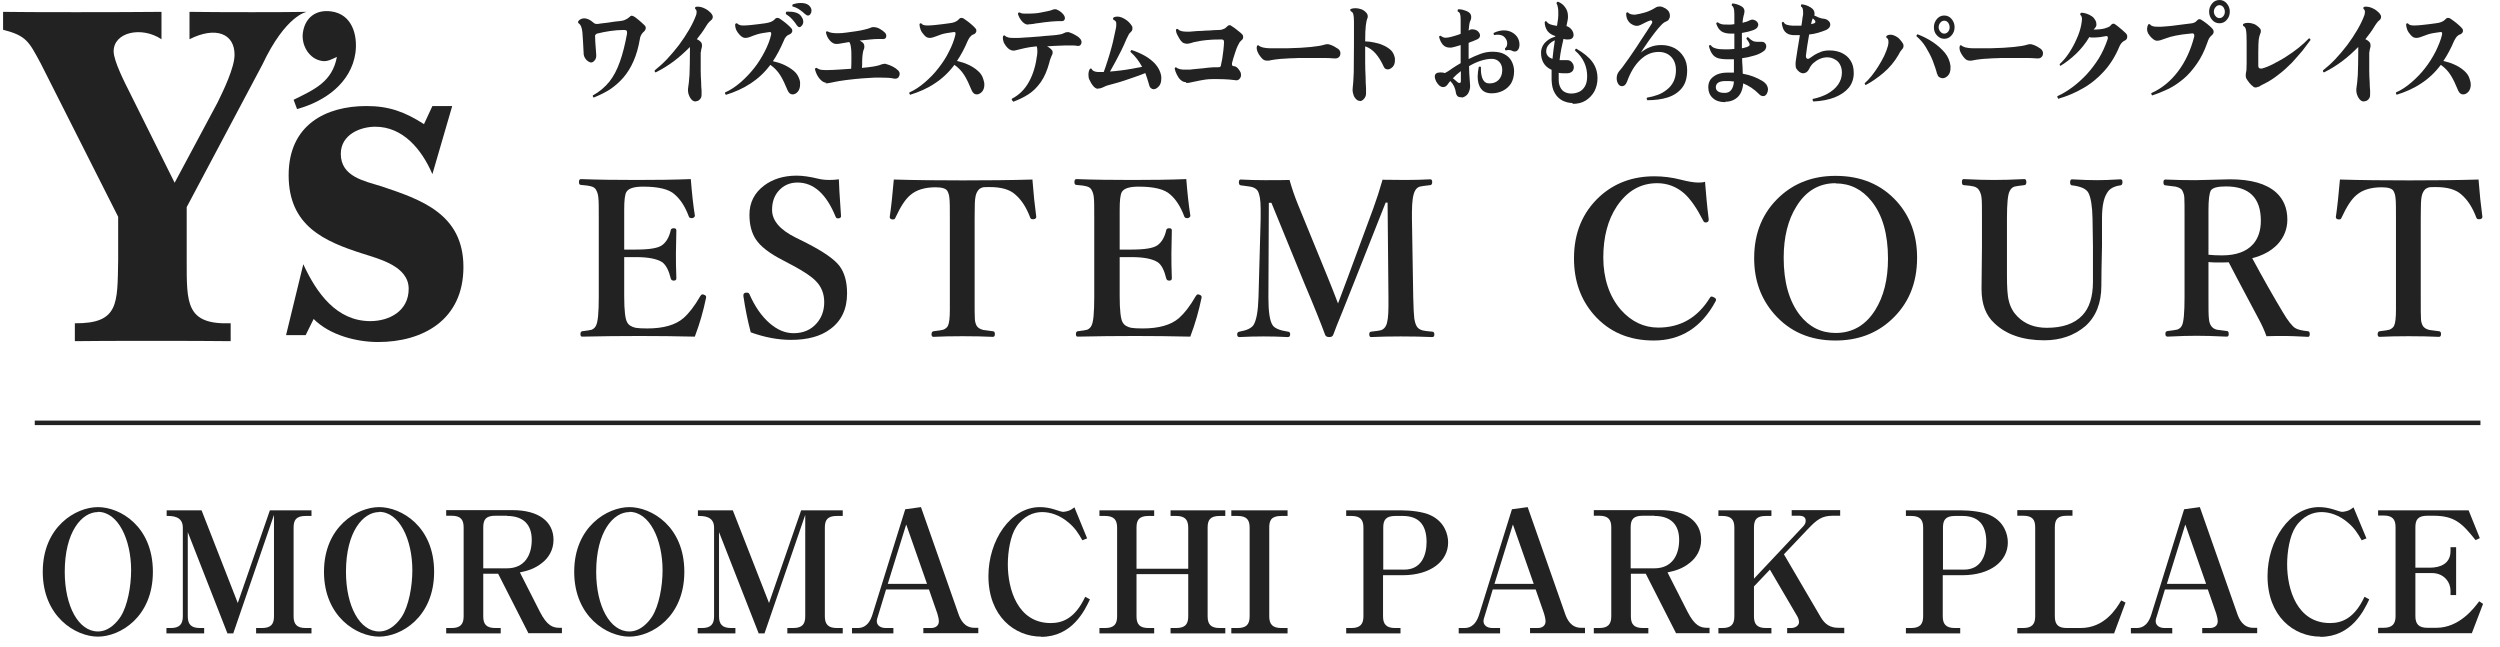
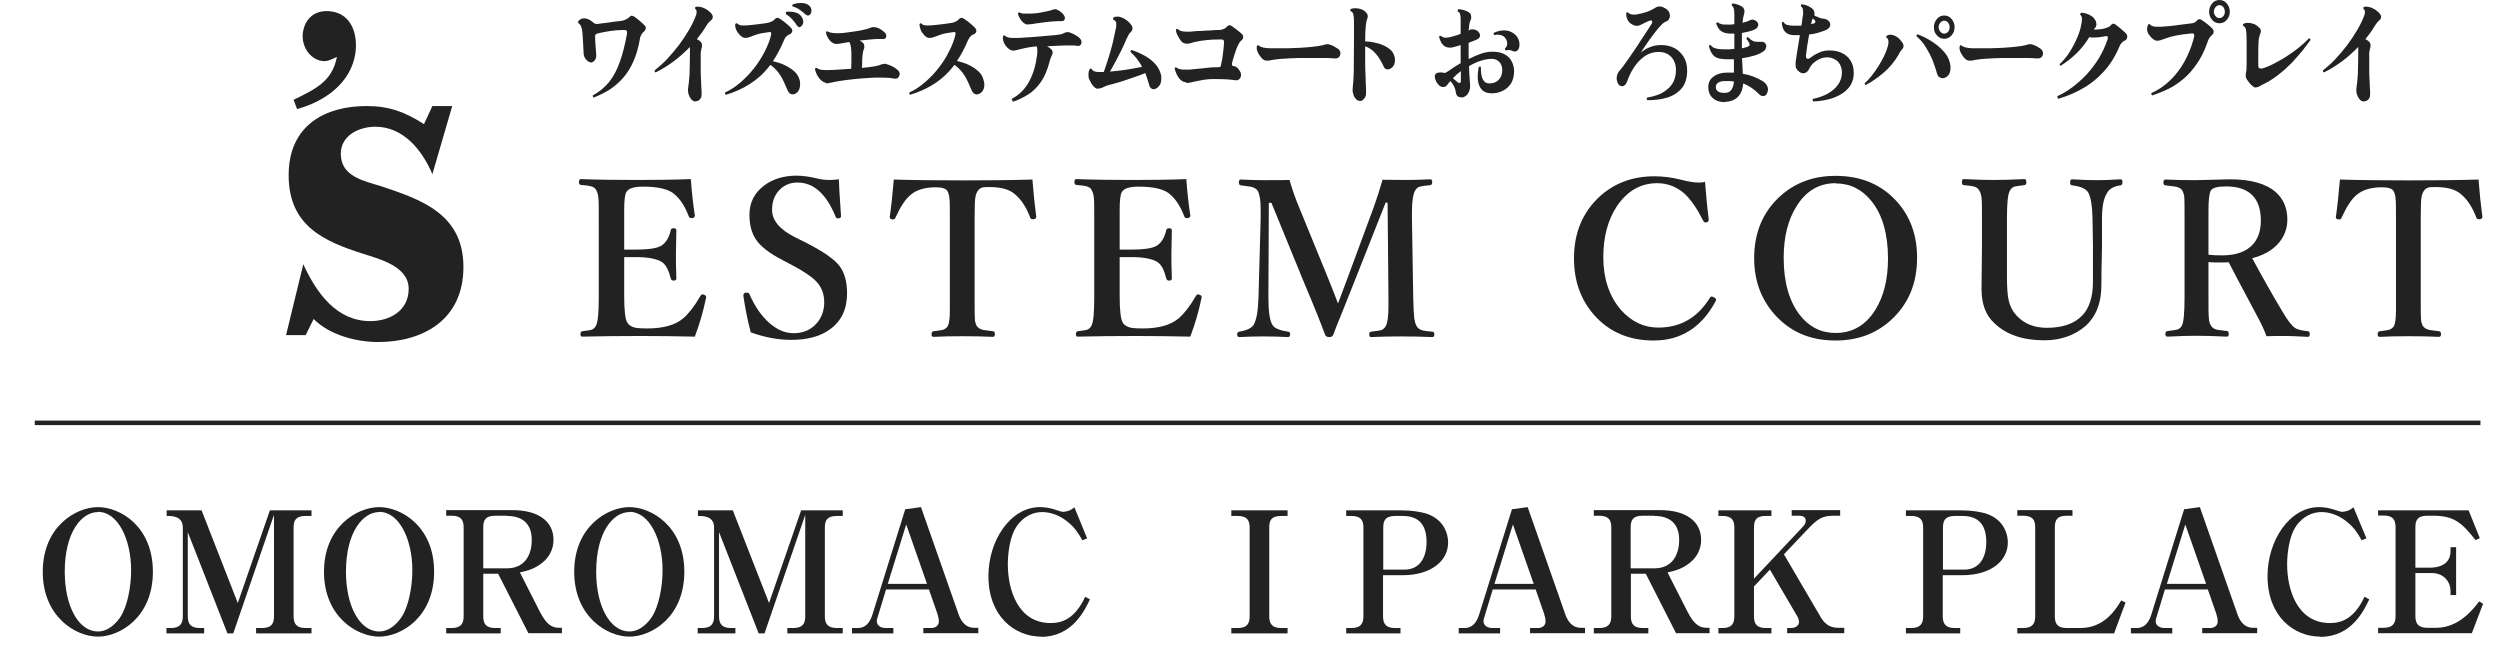
<svg xmlns="http://www.w3.org/2000/svg" width="116" height="30" viewBox="0 0 116 30" fill="none">
  <path d="M4.544 29.54C3.514 29.54 1.984 28.62 1.984 26.53C1.984 24.44 3.514 23.53 4.544 23.53C5.574 23.53 7.094 24.42 7.094 26.53C7.094 28.64 5.564 29.54 4.544 29.54ZM4.544 23.76C3.794 23.76 3.004 24.68 3.004 26.53C3.004 28.13 3.644 29.3 4.544 29.3C5.074 29.3 5.444 28.85 5.604 28.6C5.914 28.11 6.084 27.22 6.084 26.46C6.084 25.04 5.484 23.75 4.544 23.75" fill="#222222" />
  <path d="M10.553 29.39L8.713 24.69V28.6C8.713 28.95 8.853 29.14 9.273 29.14H9.473V29.39H7.723V29.14H7.923C8.323 29.14 8.483 28.97 8.483 28.6V24.48C8.483 23.94 7.983 23.94 7.733 23.94V23.68H9.353L11.033 27.98L12.523 23.68H14.453V23.94H14.183C13.733 23.94 13.623 24.14 13.623 24.48V28.6C13.623 28.97 13.783 29.14 14.183 29.14H14.453V29.39H11.883V29.14H12.153C12.573 29.14 12.713 28.96 12.713 28.6V23.89L10.823 29.39H10.573H10.553Z" fill="#222222" />
  <path d="M17.593 29.54C16.563 29.54 15.033 28.62 15.033 26.53C15.033 24.44 16.573 23.53 17.593 23.53C18.613 23.53 20.143 24.42 20.143 26.53C20.143 28.64 18.613 29.54 17.593 29.54ZM17.593 23.76C16.843 23.76 16.053 24.68 16.053 26.53C16.053 28.13 16.693 29.3 17.593 29.3C18.123 29.3 18.493 28.85 18.653 28.6C18.963 28.11 19.133 27.22 19.133 26.46C19.133 25.04 18.533 23.75 17.593 23.75" fill="#222222" />
  <path d="M24.523 29.39L23.113 26.62H22.423V28.6C22.423 28.96 22.563 29.14 22.983 29.14H23.233V29.39H20.703V29.14H20.953C21.343 29.14 21.513 28.98 21.513 28.6V24.47C21.513 24.12 21.383 23.93 20.953 23.93H20.703V23.67H23.783C24.993 23.67 25.683 24.2 25.683 25.05C25.683 25.53 25.443 25.89 25.163 26.11C24.793 26.41 24.443 26.49 24.123 26.56L25.053 28.39C25.383 29.03 25.643 29.13 25.963 29.13H26.073V29.38H24.513L24.523 29.39ZM23.533 23.93H22.983C22.553 23.93 22.423 24.1 22.423 24.47V26.37H23.523C24.333 26.37 24.673 25.77 24.673 25.05C24.673 24.33 24.273 23.94 23.523 23.94" fill="#222222" />
  <path d="M29.203 29.54C28.173 29.54 26.643 28.62 26.643 26.53C26.643 24.44 28.183 23.53 29.203 23.53C30.223 23.53 31.753 24.42 31.753 26.53C31.753 28.64 30.223 29.54 29.203 29.54ZM29.203 23.76C28.453 23.76 27.663 24.68 27.663 26.53C27.663 28.13 28.303 29.3 29.203 29.3C29.733 29.3 30.103 28.85 30.263 28.6C30.573 28.11 30.743 27.22 30.743 26.46C30.743 25.04 30.143 23.75 29.203 23.75" fill="#222222" />
  <path d="M35.203 29.39L33.363 24.69V28.6C33.363 28.95 33.503 29.14 33.923 29.14H34.123V29.39H32.373V29.14H32.573C32.973 29.14 33.133 28.97 33.133 28.6V24.48C33.133 23.94 32.633 23.94 32.383 23.94V23.68H34.003L35.683 27.98L37.173 23.68H39.103V23.94H38.833C38.383 23.94 38.273 24.14 38.273 24.48V28.6C38.273 28.97 38.433 29.14 38.833 29.14H39.103V29.39H36.533V29.14H36.803C37.223 29.14 37.363 28.96 37.363 28.6V23.89L35.473 29.39H35.223H35.203Z" fill="#222222" />
  <path d="M42.843 29.39V29.14H43.203C43.383 29.14 43.563 29.05 43.563 28.83C43.563 28.73 43.523 28.56 43.493 28.47L43.103 27.35H41.113L40.733 28.6C40.713 28.66 40.683 28.75 40.683 28.82C40.683 29.01 40.843 29.14 41.103 29.14H41.453V29.39H39.533V29.14H39.773C39.953 29.14 40.293 29.12 40.483 28.51L42.003 23.63L42.733 23.53L44.463 28.46C44.563 28.76 44.753 29.13 45.213 29.13H45.393V29.38H42.843V29.39ZM42.043 24.35L41.193 27.09H43.013L42.053 24.35H42.043Z" fill="#222222" />
  <path d="M48.313 29.54C47.083 29.54 45.863 28.6 45.863 26.73C45.863 25.08 46.883 23.53 48.253 23.53C48.483 23.53 48.713 23.57 48.933 23.64C49.143 23.71 49.263 23.75 49.343 23.75C49.403 23.75 49.523 23.72 49.583 23.7C49.723 23.65 49.773 23.59 49.853 23.54L50.443 24.98L50.223 25.07C50.023 24.72 49.873 24.49 49.573 24.24C49.173 23.9 48.733 23.76 48.353 23.76C47.973 23.76 47.493 23.93 47.153 24.45C46.883 24.86 46.763 25.59 46.763 26.19C46.763 27.33 47.213 28.91 48.753 28.91C49.273 28.91 49.873 28.72 50.353 27.69L50.573 27.81C50.333 28.32 49.753 29.55 48.303 29.55" fill="#222222" />
-   <path d="M54.314 29.39V29.14H54.574C54.994 29.14 55.134 28.96 55.134 28.6V26.64H52.734V28.6C52.734 28.98 52.894 29.14 53.294 29.14H53.554V29.39H51.014V29.14H51.274C51.694 29.14 51.834 28.96 51.834 28.6V24.48C51.834 24.11 51.674 23.94 51.274 23.94H51.014V23.68H53.554V23.94H53.294C52.844 23.94 52.734 24.14 52.734 24.48V26.39H55.134V24.48C55.134 24.11 54.974 23.94 54.574 23.94H54.314V23.68H56.854V23.94H56.594C56.144 23.94 56.034 24.14 56.034 24.48V28.6C56.034 28.98 56.194 29.14 56.594 29.14H56.854V29.39H54.314Z" fill="#222222" />
  <path d="M57.133 29.39V29.14H57.423C57.823 29.14 57.983 28.98 57.983 28.6V24.48C57.983 24.14 57.863 23.94 57.423 23.94H57.133V23.68H59.743V23.94H59.453C58.973 23.94 58.893 24.16 58.893 24.48V28.6C58.893 28.97 59.053 29.14 59.453 29.14H59.743V29.39H57.133Z" fill="#222222" />
  <path d="M64.173 26.68V28.6C64.173 28.95 64.313 29.14 64.733 29.14H64.983V29.39H62.463V29.14H62.703C63.123 29.14 63.263 28.95 63.263 28.6V24.48C63.263 24.12 63.123 23.94 62.703 23.94H62.463V23.68H65.033C65.423 23.68 66.033 23.74 66.383 23.91C67.023 24.21 67.193 24.79 67.193 25.17C67.193 26.04 66.383 26.69 65.083 26.69H64.163L64.173 26.68ZM64.173 26.43H65.163C65.933 26.43 66.193 25.79 66.193 25.15C66.193 24.33 65.813 23.94 65.083 23.94H64.743C64.293 23.94 64.183 24.14 64.183 24.48V26.44L64.173 26.43Z" fill="#222222" />
  <path d="M70.994 29.39V29.14H71.354C71.534 29.14 71.714 29.05 71.714 28.83C71.714 28.73 71.674 28.56 71.644 28.47L71.254 27.35H69.264L68.884 28.6C68.864 28.66 68.834 28.75 68.834 28.82C68.834 29.01 68.994 29.14 69.254 29.14H69.604V29.39H67.684V29.14H67.924C68.104 29.14 68.444 29.12 68.634 28.51L70.154 23.63L70.884 23.53L72.614 28.46C72.714 28.76 72.904 29.13 73.364 29.13H73.544V29.38H70.994V29.39ZM70.194 24.35L69.344 27.09H71.164L70.204 24.35H70.194Z" fill="#222222" />
  <path d="M77.773 29.39L76.363 26.62H75.673V28.6C75.673 28.96 75.813 29.14 76.233 29.14H76.483V29.39H73.953V29.14H74.203C74.593 29.14 74.763 28.98 74.763 28.6V24.47C74.763 24.12 74.633 23.93 74.203 23.93H73.953V23.67H77.033C78.243 23.67 78.933 24.2 78.933 25.05C78.933 25.53 78.693 25.89 78.413 26.11C78.043 26.41 77.693 26.49 77.373 26.56L78.303 28.39C78.633 29.03 78.893 29.13 79.213 29.13H79.323V29.38H77.763L77.773 29.39ZM76.773 23.93H76.223C75.793 23.93 75.663 24.1 75.663 24.47V26.37H76.763C77.573 26.37 77.913 25.77 77.913 25.05C77.913 24.33 77.513 23.94 76.763 23.94" fill="#222222" />
  <path d="M82.924 29.39V29.14H83.104C83.324 29.14 83.474 29.01 83.474 28.87C83.474 28.79 83.444 28.67 83.384 28.58L82.124 26.43L81.384 27.21V28.6C81.384 28.96 81.524 29.14 81.944 29.14H82.194V29.39H79.734V29.14H79.914C80.314 29.14 80.474 28.98 80.474 28.6V24.48C80.474 24.13 80.344 23.94 79.914 23.94H79.734V23.68H82.194V23.94H81.944C81.514 23.94 81.384 24.1 81.384 24.48V26.85L83.634 24.46C83.754 24.34 83.784 24.26 83.784 24.16C83.784 24.01 83.684 23.93 83.474 23.93H83.134V23.67H85.384V23.93H85.044C84.534 23.93 84.304 24.11 83.884 24.55L82.774 25.72L84.484 28.64C84.684 28.98 84.934 29.13 85.304 29.13H85.574V29.38H82.914L82.924 29.39Z" fill="#222222" />
  <path d="M90.144 26.68V28.6C90.144 28.95 90.284 29.14 90.704 29.14H90.954V29.39H88.434V29.14H88.674C89.094 29.14 89.234 28.95 89.234 28.6V24.48C89.234 24.12 89.094 23.94 88.674 23.94H88.434V23.68H91.004C91.394 23.68 92.004 23.74 92.354 23.91C92.994 24.21 93.164 24.79 93.164 25.17C93.164 26.04 92.354 26.69 91.054 26.69H90.134L90.144 26.68ZM90.144 26.43H91.134C91.904 26.43 92.164 25.79 92.164 25.15C92.164 24.33 91.784 23.94 91.054 23.94H90.714C90.264 23.94 90.154 24.14 90.154 24.48V26.44L90.144 26.43Z" fill="#222222" />
  <path d="M96.174 23.93H95.903C95.474 23.93 95.344 24.1 95.344 24.47V28.6C95.344 29 95.523 29.14 95.903 29.14H96.534C97.653 29.14 98.194 28.25 98.424 27.86L98.624 27.96L98.094 29.39H93.603V29.14H93.874C94.273 29.14 94.433 28.97 94.433 28.6V24.47C94.433 24.11 94.303 23.93 93.874 23.93H93.603V23.67H96.163V23.93H96.174Z" fill="#222222" />
  <path d="M102.183 29.39V29.14H102.543C102.723 29.14 102.903 29.05 102.903 28.83C102.903 28.73 102.863 28.56 102.833 28.47L102.443 27.35H100.453L100.073 28.6C100.053 28.66 100.023 28.75 100.023 28.82C100.023 29.01 100.183 29.14 100.443 29.14H100.793V29.39H98.873V29.14H99.113C99.293 29.14 99.633 29.12 99.823 28.51L101.343 23.63L102.073 23.53L103.803 28.46C103.903 28.76 104.093 29.13 104.553 29.13H104.733V29.38H102.183V29.39ZM101.393 24.35L100.543 27.09H102.363L101.403 24.35H101.393Z" fill="#222222" />
  <path d="M107.663 29.54C106.433 29.54 105.213 28.6 105.213 26.73C105.213 25.08 106.233 23.53 107.603 23.53C107.833 23.53 108.063 23.57 108.283 23.64C108.493 23.71 108.613 23.75 108.693 23.75C108.743 23.75 108.873 23.72 108.933 23.7C109.073 23.65 109.123 23.59 109.203 23.54L109.803 24.98L109.583 25.07C109.383 24.72 109.233 24.49 108.933 24.24C108.533 23.9 108.093 23.76 107.713 23.76C107.333 23.76 106.853 23.93 106.513 24.45C106.243 24.86 106.123 25.59 106.123 26.19C106.123 27.33 106.573 28.91 108.113 28.91C108.633 28.91 109.233 28.72 109.713 27.69L109.933 27.81C109.693 28.32 109.113 29.55 107.663 29.55" fill="#222222" />
  <path d="M110.344 23.68H114.544L115.064 24.97L114.864 25.06C114.244 24.28 113.894 23.93 112.904 23.93H112.634C112.184 23.93 112.074 24.12 112.074 24.47V26.34H112.754C113.204 26.34 113.704 26.17 113.704 25.57V25.39H113.964V27.61H113.704V27.4C113.704 27.05 113.434 26.59 112.834 26.59H112.074V28.59C112.074 28.96 112.234 29.13 112.634 29.13H113.044C114.114 29.13 114.794 28.22 115.034 27.9L115.214 28.02L114.694 29.38H110.344V29.13H110.594C110.994 29.13 111.154 28.96 111.154 28.59V24.46C111.154 24.09 111.004 23.92 110.594 23.92H110.344V23.66V23.68Z" fill="#222222" />
  <path d="M27.544 4.53C27.544 4.53 27.494 4.47 27.504 4.43C27.814 4.26 28.074 4.04 28.274 3.79C28.474 3.54 28.634 3.23 28.764 2.86C28.894 2.5 29.004 2.06 29.094 1.56C29.094 1.55 29.094 1.53 29.094 1.52C29.094 1.51 29.094 1.5 29.094 1.49C29.094 1.45 29.084 1.42 29.054 1.41C29.024 1.4 28.994 1.39 28.944 1.39C28.734 1.39 28.514 1.41 28.304 1.44C28.094 1.47 27.904 1.51 27.744 1.55C27.704 1.55 27.674 1.57 27.644 1.6C27.614 1.62 27.604 1.66 27.614 1.72C27.614 1.84 27.624 1.98 27.634 2.12C27.644 2.26 27.654 2.4 27.664 2.52C27.674 2.64 27.654 2.73 27.594 2.8C27.534 2.87 27.484 2.9 27.424 2.9C27.394 2.9 27.344 2.88 27.294 2.85C27.244 2.82 27.194 2.77 27.154 2.71C27.114 2.65 27.094 2.59 27.084 2.53C27.074 2.33 27.064 2.14 27.054 1.96C27.044 1.77 27.034 1.62 27.024 1.51C27.004 1.28 26.944 1.14 26.844 1.08C26.824 1.06 26.824 1.04 26.824 1.02C26.824 1 26.824 0.98 26.844 0.97C26.874 0.93 26.914 0.9 26.964 0.88C27.014 0.86 27.064 0.85 27.114 0.85C27.174 0.85 27.244 0.87 27.314 0.9C27.384 0.93 27.454 0.98 27.534 1.05C27.584 1.1 27.654 1.12 27.744 1.11C27.824 1.1 27.924 1.08 28.044 1.07C28.164 1.06 28.284 1.04 28.404 1.02C28.524 1 28.644 0.99 28.744 0.98C28.854 0.97 28.944 0.95 29.024 0.91C29.094 0.88 29.154 0.84 29.194 0.8C29.214 0.78 29.234 0.77 29.254 0.75C29.274 0.73 29.294 0.73 29.314 0.73C29.344 0.73 29.374 0.74 29.424 0.77C29.464 0.79 29.514 0.83 29.574 0.88C29.634 0.93 29.704 0.98 29.764 1.04C29.824 1.09 29.874 1.14 29.914 1.18C29.944 1.21 29.964 1.25 29.964 1.29C29.964 1.36 29.934 1.41 29.884 1.46C29.834 1.5 29.794 1.55 29.764 1.6C29.734 1.65 29.704 1.71 29.694 1.79C29.624 2.2 29.524 2.55 29.394 2.84C29.264 3.14 29.104 3.39 28.924 3.6C28.744 3.81 28.534 3.99 28.314 4.14C28.084 4.29 27.834 4.41 27.564 4.52" fill="#222222" />
  <path d="M32.283 4.71C32.183 4.71 32.103 4.66 32.033 4.55C31.963 4.44 31.923 4.32 31.923 4.19C31.923 4.14 31.923 4.1 31.933 4.05C31.953 3.95 31.973 3.75 31.993 3.46C32.003 3.17 32.013 2.81 32.013 2.37C32.013 2.33 32.013 2.3 32.013 2.27C32.013 2.24 32.013 2.21 32.013 2.18C31.773 2.42 31.523 2.65 31.253 2.85C30.983 3.05 30.703 3.22 30.423 3.36C30.383 3.34 30.363 3.31 30.383 3.26C30.573 3.11 30.763 2.94 30.953 2.74C31.143 2.54 31.323 2.32 31.503 2.09C31.673 1.86 31.833 1.62 31.973 1.38C32.113 1.14 32.223 0.91 32.303 0.69C32.313 0.64 32.323 0.6 32.323 0.56C32.323 0.49 32.303 0.44 32.253 0.41C32.253 0.4 32.253 0.38 32.253 0.37C32.253 0.35 32.253 0.33 32.283 0.32C32.303 0.32 32.313 0.31 32.333 0.31H32.383C32.483 0.31 32.593 0.34 32.693 0.39C32.803 0.44 32.893 0.51 32.963 0.58C33.033 0.65 33.073 0.72 33.073 0.78C33.073 0.85 33.043 0.9 32.993 0.94C32.943 0.98 32.903 1.02 32.853 1.08C32.813 1.14 32.773 1.19 32.753 1.23C32.633 1.43 32.493 1.62 32.333 1.82C32.423 1.86 32.493 1.91 32.543 1.98C32.563 2.01 32.573 2.05 32.573 2.11C32.573 2.14 32.573 2.17 32.563 2.2C32.553 2.23 32.543 2.27 32.533 2.32C32.533 2.37 32.523 2.41 32.513 2.43C32.513 2.48 32.513 2.54 32.513 2.6V2.78C32.513 2.95 32.513 3.12 32.513 3.29C32.513 3.47 32.523 3.64 32.533 3.8C32.533 3.96 32.543 4.09 32.553 4.2C32.553 4.31 32.553 4.38 32.553 4.4C32.553 4.48 32.533 4.55 32.473 4.61C32.423 4.67 32.353 4.7 32.273 4.7" fill="#222222" />
  <path d="M33.673 4.39C33.673 4.39 33.623 4.33 33.643 4.29C33.893 4.18 34.133 4.02 34.363 3.82C34.593 3.62 34.803 3.4 34.993 3.16C35.183 2.92 35.343 2.66 35.483 2.39C35.623 2.12 35.723 1.86 35.783 1.6C35.783 1.59 35.783 1.57 35.783 1.55C35.783 1.52 35.773 1.5 35.753 1.49C35.733 1.49 35.713 1.48 35.683 1.49C35.463 1.52 35.273 1.55 35.143 1.59C35.003 1.64 34.893 1.67 34.813 1.71C34.733 1.74 34.663 1.76 34.593 1.76C34.543 1.76 34.503 1.75 34.463 1.73C34.423 1.71 34.373 1.67 34.323 1.62C34.173 1.46 34.103 1.3 34.113 1.12C34.143 1.08 34.173 1.07 34.213 1.09C34.243 1.13 34.293 1.15 34.353 1.17C34.413 1.18 34.493 1.19 34.583 1.18C34.653 1.18 34.743 1.17 34.853 1.16C34.963 1.15 35.083 1.13 35.203 1.12C35.323 1.1 35.423 1.09 35.503 1.08C35.723 1.05 35.863 0.99 35.943 0.9C35.983 0.85 36.023 0.83 36.073 0.83C36.103 0.83 36.143 0.84 36.173 0.86C36.213 0.89 36.273 0.93 36.343 0.98C36.413 1.03 36.483 1.09 36.553 1.15C36.623 1.21 36.683 1.27 36.723 1.32C36.753 1.35 36.763 1.39 36.763 1.43C36.763 1.47 36.753 1.5 36.723 1.53C36.703 1.56 36.663 1.59 36.623 1.6C36.513 1.64 36.423 1.73 36.363 1.9C36.213 2.25 36.043 2.57 35.863 2.84C36.043 2.88 36.213 2.93 36.383 3.01C36.553 3.09 36.703 3.18 36.833 3.29C36.963 3.4 37.043 3.53 37.093 3.68C37.103 3.73 37.123 3.77 37.123 3.81C37.123 3.85 37.123 3.89 37.123 3.93C37.123 4.07 37.083 4.18 37.013 4.26C36.943 4.34 36.863 4.38 36.783 4.38C36.733 4.38 36.693 4.37 36.653 4.34C36.613 4.31 36.583 4.27 36.553 4.21C36.433 3.92 36.323 3.68 36.203 3.49C36.083 3.3 35.933 3.14 35.743 3.01C35.483 3.36 35.183 3.64 34.833 3.87C34.483 4.1 34.103 4.27 33.683 4.4M36.983 1.19C36.923 1.09 36.853 1 36.763 0.9C36.673 0.8 36.573 0.72 36.463 0.65C36.463 0.64 36.463 0.62 36.463 0.61C36.463 0.57 36.473 0.55 36.503 0.54C36.653 0.54 36.793 0.54 36.913 0.58C37.033 0.61 37.133 0.68 37.193 0.78C37.213 0.82 37.233 0.85 37.253 0.89C37.253 0.93 37.273 0.97 37.273 1C37.273 1.07 37.253 1.13 37.213 1.18C37.173 1.23 37.133 1.26 37.093 1.26C37.053 1.26 37.013 1.23 36.983 1.18M37.373 0.67C37.293 0.59 37.203 0.52 37.103 0.45C37.003 0.38 36.893 0.33 36.773 0.3C36.763 0.28 36.763 0.27 36.763 0.26C36.763 0.23 36.773 0.21 36.793 0.2C36.913 0.16 37.033 0.14 37.143 0.14C37.213 0.14 37.283 0.14 37.353 0.16C37.423 0.18 37.473 0.2 37.523 0.24C37.563 0.28 37.603 0.32 37.623 0.36C37.643 0.4 37.653 0.45 37.653 0.49C37.653 0.55 37.643 0.6 37.603 0.65C37.573 0.7 37.533 0.72 37.493 0.72C37.473 0.72 37.463 0.72 37.443 0.71C37.423 0.71 37.403 0.69 37.393 0.67" fill="#222222" />
  <path d="M38.344 3.84C38.245 3.84 38.145 3.78 38.044 3.67C37.944 3.56 37.864 3.41 37.815 3.22C37.815 3.17 37.844 3.15 37.895 3.15C37.944 3.19 37.995 3.21 38.054 3.23C38.114 3.24 38.184 3.25 38.275 3.25C38.304 3.25 38.325 3.25 38.355 3.25C38.385 3.25 38.414 3.25 38.444 3.25C38.565 3.25 38.715 3.24 38.904 3.23C39.094 3.22 39.294 3.2 39.495 3.19C39.505 2.99 39.505 2.81 39.505 2.65C39.505 2.48 39.505 2.33 39.484 2.21C39.474 2.09 39.444 2 39.404 1.95C39.264 1.97 39.154 1.99 39.054 2.01C38.965 2.03 38.874 2.04 38.804 2.04C38.705 2.04 38.605 1.99 38.514 1.89C38.425 1.79 38.355 1.67 38.325 1.51C38.325 1.46 38.364 1.44 38.404 1.46C38.505 1.52 38.684 1.55 38.934 1.54C39.025 1.54 39.145 1.53 39.285 1.51C39.425 1.49 39.565 1.47 39.715 1.45C39.864 1.43 40.005 1.4 40.124 1.37C40.255 1.34 40.344 1.31 40.414 1.28C40.434 1.27 40.465 1.26 40.484 1.26C40.514 1.26 40.535 1.26 40.554 1.26C40.645 1.26 40.734 1.29 40.825 1.34C40.914 1.39 40.995 1.45 41.044 1.5C41.105 1.55 41.124 1.61 41.124 1.68C41.124 1.72 41.105 1.76 41.075 1.78C41.044 1.81 40.995 1.82 40.925 1.81C40.904 1.81 40.885 1.81 40.864 1.81H40.794C40.684 1.81 40.554 1.81 40.395 1.83C40.245 1.85 40.075 1.86 39.885 1.88C39.914 1.89 39.944 1.91 39.965 1.93C39.995 1.95 40.025 1.96 40.044 1.99C40.084 2.03 40.105 2.08 40.105 2.16C40.105 2.2 40.105 2.25 40.075 2.3C40.054 2.36 40.035 2.43 40.025 2.53C40.014 2.63 40.005 2.73 40.005 2.84C40.005 2.95 40.005 3.05 39.995 3.15L40.285 3.12C40.455 3.1 40.575 3.08 40.664 3.06C40.755 3.04 40.834 3.02 40.895 2.99C40.914 2.99 40.934 2.98 40.965 2.97C40.984 2.97 41.014 2.96 41.044 2.96C41.075 2.96 41.105 2.96 41.145 2.98C41.234 3 41.325 3.04 41.425 3.09C41.525 3.14 41.605 3.2 41.675 3.27C41.715 3.31 41.745 3.36 41.745 3.43C41.745 3.48 41.724 3.53 41.694 3.58C41.664 3.62 41.614 3.65 41.554 3.65H41.525C41.525 3.65 41.505 3.65 41.495 3.65C41.425 3.63 41.334 3.62 41.215 3.61C41.105 3.61 40.974 3.6 40.834 3.6C40.654 3.6 40.465 3.6 40.264 3.62C40.054 3.63 39.855 3.65 39.645 3.67C39.355 3.7 39.124 3.73 38.944 3.76C38.764 3.79 38.635 3.82 38.535 3.84C38.434 3.86 38.364 3.87 38.304 3.87" fill="#222222" />
  <path d="M42.224 4.39C42.224 4.39 42.174 4.33 42.194 4.29C42.444 4.18 42.684 4.02 42.914 3.82C43.144 3.62 43.354 3.41 43.544 3.16C43.734 2.92 43.904 2.66 44.034 2.39C44.174 2.12 44.274 1.86 44.334 1.6C44.334 1.59 44.334 1.57 44.334 1.55C44.334 1.52 44.334 1.5 44.304 1.49C44.284 1.49 44.264 1.48 44.234 1.49C44.014 1.52 43.824 1.55 43.694 1.59C43.554 1.64 43.444 1.68 43.364 1.71C43.284 1.74 43.214 1.76 43.144 1.76C43.094 1.76 43.054 1.75 43.004 1.73C42.964 1.71 42.914 1.67 42.874 1.62C42.804 1.54 42.744 1.46 42.714 1.37C42.684 1.29 42.664 1.2 42.664 1.12C42.684 1.08 42.724 1.07 42.754 1.09C42.784 1.13 42.834 1.16 42.894 1.17C42.954 1.18 43.034 1.19 43.124 1.18C43.194 1.18 43.284 1.17 43.394 1.16C43.504 1.15 43.624 1.13 43.744 1.12C43.864 1.1 43.964 1.09 44.044 1.08C44.264 1.06 44.404 0.99 44.484 0.9C44.524 0.85 44.564 0.83 44.614 0.83C44.644 0.83 44.684 0.84 44.714 0.86C44.754 0.89 44.814 0.93 44.884 0.98C44.954 1.03 45.024 1.09 45.094 1.15C45.164 1.21 45.224 1.27 45.264 1.32C45.294 1.35 45.304 1.39 45.304 1.43C45.304 1.46 45.294 1.5 45.264 1.53C45.244 1.56 45.204 1.59 45.164 1.6C45.114 1.61 45.064 1.65 45.024 1.7C44.974 1.75 44.944 1.82 44.904 1.89C44.754 2.25 44.584 2.56 44.404 2.83C44.584 2.87 44.754 2.92 44.924 3C45.094 3.08 45.244 3.17 45.364 3.28C45.494 3.39 45.584 3.52 45.624 3.67C45.654 3.76 45.674 3.84 45.674 3.93C45.674 4.07 45.634 4.18 45.564 4.26C45.484 4.34 45.404 4.38 45.324 4.38C45.274 4.38 45.234 4.37 45.194 4.34C45.154 4.31 45.124 4.27 45.094 4.21C44.974 3.92 44.864 3.68 44.744 3.49C44.624 3.3 44.474 3.14 44.284 3.01C44.024 3.36 43.714 3.65 43.374 3.87C43.034 4.1 42.644 4.27 42.224 4.4" fill="#222222" />
  <path d="M46.983 4.68C46.983 4.68 46.923 4.62 46.953 4.58C47.303 4.4 47.563 4.13 47.753 3.78C47.943 3.43 48.063 3.02 48.123 2.54C48.133 2.47 48.133 2.41 48.133 2.36C48.133 2.27 48.123 2.2 48.103 2.15C47.883 2.17 47.703 2.2 47.563 2.23C47.423 2.26 47.313 2.29 47.223 2.31C47.143 2.33 47.083 2.35 47.033 2.35C46.903 2.35 46.783 2.28 46.673 2.13C46.623 2.06 46.583 2 46.563 1.93C46.543 1.87 46.533 1.81 46.533 1.77C46.533 1.73 46.533 1.7 46.543 1.68C46.553 1.66 46.573 1.64 46.593 1.64C46.603 1.64 46.623 1.64 46.633 1.66C46.673 1.7 46.723 1.72 46.793 1.74C46.863 1.76 46.943 1.76 47.033 1.76C47.073 1.76 47.103 1.76 47.133 1.76C47.163 1.76 47.203 1.76 47.233 1.76C47.313 1.76 47.423 1.75 47.563 1.74C47.703 1.74 47.843 1.72 48.003 1.71C48.163 1.7 48.313 1.69 48.463 1.67C48.613 1.66 48.743 1.65 48.843 1.64C48.963 1.63 49.073 1.62 49.163 1.6C49.253 1.59 49.323 1.56 49.383 1.53C49.403 1.52 49.423 1.51 49.453 1.5C49.483 1.5 49.503 1.49 49.533 1.49C49.573 1.49 49.603 1.49 49.643 1.51C49.713 1.53 49.793 1.57 49.883 1.62C49.973 1.67 50.053 1.72 50.103 1.78C50.153 1.83 50.183 1.89 50.183 1.96C50.183 2.01 50.163 2.05 50.133 2.09C50.103 2.12 50.053 2.14 49.993 2.13C49.943 2.12 49.873 2.11 49.813 2.11C49.743 2.11 49.663 2.11 49.573 2.11C49.453 2.11 49.303 2.11 49.143 2.12C48.983 2.12 48.793 2.14 48.583 2.15C48.683 2.2 48.753 2.26 48.803 2.32C48.833 2.35 48.843 2.39 48.843 2.43C48.843 2.48 48.833 2.53 48.803 2.57C48.783 2.62 48.763 2.67 48.743 2.72C48.723 2.77 48.703 2.83 48.693 2.89C48.593 3.26 48.463 3.57 48.293 3.81C48.123 4.05 47.933 4.24 47.713 4.38C47.493 4.52 47.263 4.63 47.013 4.72M47.703 1.14C47.623 1.14 47.553 1.11 47.483 1.05C47.413 0.99 47.363 0.92 47.313 0.84C47.273 0.76 47.243 0.7 47.233 0.65C47.233 0.6 47.263 0.57 47.313 0.58C47.363 0.61 47.423 0.63 47.503 0.63C47.583 0.63 47.663 0.63 47.763 0.63C47.823 0.63 47.903 0.63 48.003 0.62C48.093 0.62 48.193 0.6 48.303 0.58C48.403 0.56 48.513 0.54 48.603 0.52C48.703 0.5 48.783 0.48 48.843 0.45C48.863 0.45 48.883 0.44 48.903 0.43C48.923 0.43 48.943 0.43 48.963 0.43C48.993 0.43 49.023 0.43 49.043 0.45C49.103 0.47 49.173 0.51 49.243 0.57C49.313 0.63 49.363 0.69 49.393 0.75C49.403 0.79 49.413 0.82 49.413 0.84C49.413 0.88 49.403 0.91 49.373 0.94C49.353 0.97 49.313 0.98 49.273 0.98C49.133 0.98 48.973 0.98 48.773 1C48.573 1.02 48.383 1.04 48.203 1.07C48.113 1.08 48.023 1.09 47.943 1.11C47.853 1.12 47.773 1.13 47.713 1.13" fill="#222222" />
  <path d="M50.954 4.12C50.874 4.12 50.804 4.08 50.734 4C50.664 3.92 50.604 3.82 50.544 3.69C50.514 3.63 50.504 3.55 50.504 3.47C50.504 3.36 50.524 3.28 50.564 3.21C50.574 3.19 50.594 3.18 50.614 3.18C50.634 3.18 50.644 3.18 50.654 3.2C50.684 3.26 50.734 3.3 50.814 3.32C50.884 3.34 50.994 3.35 51.144 3.34H51.214C51.274 3.18 51.334 3 51.394 2.81C51.454 2.62 51.514 2.43 51.564 2.24C51.614 2.05 51.664 1.87 51.694 1.7C51.734 1.53 51.764 1.39 51.784 1.28C51.784 1.25 51.794 1.22 51.794 1.19C51.794 1.16 51.794 1.14 51.794 1.11C51.794 1.06 51.794 1.02 51.764 0.99C51.744 0.96 51.714 0.94 51.664 0.92C51.654 0.9 51.644 0.88 51.644 0.87C51.644 0.85 51.644 0.83 51.674 0.81C51.724 0.78 51.784 0.77 51.844 0.77C51.954 0.77 52.074 0.81 52.204 0.89C52.334 0.97 52.444 1.08 52.524 1.21C52.534 1.23 52.544 1.25 52.544 1.27C52.544 1.29 52.544 1.31 52.544 1.33C52.544 1.39 52.524 1.43 52.484 1.47C52.434 1.52 52.384 1.57 52.364 1.62C52.344 1.67 52.304 1.74 52.264 1.82C52.194 1.99 52.114 2.17 52.024 2.35C51.934 2.53 51.844 2.7 51.754 2.87C51.664 3.03 51.574 3.19 51.504 3.32C51.654 3.31 51.814 3.29 51.994 3.27C52.174 3.25 52.344 3.22 52.524 3.19C52.704 3.16 52.854 3.13 52.994 3.1C52.924 2.97 52.844 2.85 52.754 2.73C52.664 2.61 52.564 2.51 52.454 2.41V2.39C52.454 2.39 52.474 2.33 52.504 2.32C52.724 2.39 52.924 2.48 53.124 2.59C53.314 2.7 53.484 2.83 53.614 2.98C53.744 3.13 53.834 3.3 53.874 3.49C53.874 3.52 53.884 3.55 53.884 3.57C53.884 3.6 53.884 3.62 53.884 3.65C53.884 3.81 53.844 3.93 53.764 4.01C53.684 4.1 53.604 4.14 53.524 4.14C53.484 4.14 53.434 4.12 53.404 4.09C53.364 4.06 53.334 4.01 53.324 3.95C53.274 3.76 53.204 3.57 53.144 3.39C52.974 3.46 52.784 3.53 52.574 3.6C52.364 3.67 52.174 3.74 51.974 3.8C51.784 3.86 51.614 3.9 51.474 3.94C51.384 3.96 51.294 3.99 51.204 4.04C51.104 4.09 51.024 4.11 50.934 4.11" fill="#222222" />
  <path d="M55.014 3.81C54.934 3.81 54.864 3.78 54.784 3.71C54.704 3.64 54.654 3.56 54.604 3.46C54.554 3.36 54.524 3.27 54.504 3.18C54.524 3.13 54.544 3.11 54.584 3.13C54.624 3.17 54.684 3.19 54.754 3.21C54.824 3.23 54.904 3.23 54.994 3.23C55.034 3.23 55.064 3.23 55.104 3.23C55.144 3.23 55.174 3.23 55.214 3.23C55.314 3.22 55.444 3.2 55.594 3.19C55.744 3.18 55.904 3.16 56.064 3.14C56.224 3.12 56.374 3.12 56.504 3.12C56.554 3.12 56.594 3.12 56.614 3.1C56.634 3.09 56.654 3.06 56.654 3.01C56.674 2.93 56.694 2.84 56.714 2.72C56.734 2.6 56.744 2.47 56.764 2.34C56.774 2.21 56.794 2.09 56.794 1.98C56.794 1.93 56.794 1.89 56.774 1.87C56.764 1.85 56.724 1.83 56.674 1.83C56.394 1.83 56.164 1.84 55.984 1.86C55.804 1.88 55.644 1.9 55.534 1.93C55.414 1.95 55.324 1.97 55.254 2C55.184 2.02 55.124 2.03 55.074 2.03C55.034 2.03 54.984 2.02 54.924 2C54.874 1.98 54.824 1.93 54.774 1.87C54.724 1.8 54.684 1.72 54.634 1.63C54.584 1.54 54.564 1.45 54.564 1.38C54.584 1.35 54.594 1.34 54.624 1.34C54.634 1.34 54.654 1.34 54.664 1.36C54.724 1.43 54.864 1.47 55.064 1.47H55.124C55.124 1.47 55.164 1.47 55.194 1.47C55.304 1.46 55.424 1.45 55.554 1.44C55.684 1.44 55.814 1.43 55.944 1.42C56.074 1.42 56.194 1.41 56.304 1.4C56.414 1.4 56.494 1.39 56.564 1.39C56.654 1.39 56.724 1.37 56.784 1.34C56.844 1.32 56.894 1.28 56.924 1.24C56.964 1.2 57.004 1.17 57.044 1.17C57.074 1.17 57.104 1.17 57.134 1.2C57.164 1.22 57.214 1.25 57.284 1.3C57.344 1.35 57.414 1.4 57.474 1.45C57.544 1.5 57.594 1.55 57.634 1.59C57.674 1.63 57.684 1.67 57.684 1.72C57.684 1.78 57.654 1.84 57.594 1.88C57.564 1.91 57.534 1.94 57.514 1.97C57.494 2.01 57.464 2.06 57.424 2.14C57.394 2.21 57.354 2.3 57.324 2.4C57.284 2.51 57.254 2.61 57.224 2.71C57.194 2.81 57.174 2.88 57.164 2.93C57.164 2.94 57.164 2.95 57.164 2.96C57.164 2.97 57.164 2.98 57.164 2.99C57.164 3.04 57.194 3.07 57.254 3.07C57.294 3.07 57.344 3.09 57.384 3.12C57.424 3.15 57.454 3.19 57.484 3.23C57.514 3.27 57.544 3.32 57.564 3.36C57.574 3.4 57.584 3.44 57.584 3.48C57.584 3.56 57.554 3.62 57.504 3.67C57.454 3.72 57.394 3.74 57.314 3.72C57.274 3.72 57.174 3.7 57.034 3.69C56.884 3.68 56.714 3.67 56.504 3.67H56.384C56.384 3.67 56.304 3.67 56.254 3.67C56.044 3.67 55.854 3.7 55.704 3.73C55.554 3.76 55.424 3.79 55.314 3.81C55.214 3.84 55.124 3.85 55.054 3.85" fill="#222222" />
  <path d="M62.084 2.26C62.145 2.31 62.184 2.37 62.194 2.44C62.194 2.52 62.194 2.58 62.135 2.64C62.084 2.7 62.005 2.72 61.895 2.71C61.764 2.7 61.614 2.69 61.444 2.69H60.715C60.645 2.69 60.544 2.69 60.434 2.69C60.315 2.69 60.184 2.69 60.054 2.7C59.914 2.7 59.775 2.71 59.635 2.72C59.495 2.72 59.374 2.74 59.255 2.75C59.145 2.76 59.054 2.78 58.984 2.79C58.874 2.82 58.794 2.82 58.734 2.81C58.675 2.8 58.614 2.77 58.565 2.72C58.505 2.66 58.455 2.59 58.404 2.51C58.355 2.43 58.325 2.35 58.315 2.28C58.304 2.21 58.315 2.15 58.334 2.12C58.355 2.09 58.385 2.09 58.414 2.12C58.444 2.15 58.505 2.17 58.584 2.2C58.664 2.22 58.794 2.24 58.974 2.24C59.154 2.24 59.404 2.24 59.734 2.24C60.184 2.23 60.544 2.21 60.825 2.18C61.105 2.15 61.315 2.12 61.465 2.07C61.505 2.06 61.544 2.05 61.584 2.05C61.614 2.05 61.654 2.05 61.705 2.07C61.775 2.09 61.844 2.12 61.914 2.16C61.984 2.2 62.035 2.24 62.075 2.26" fill="#222222" />
  <path d="M63.094 4.68C63.024 4.68 62.964 4.65 62.914 4.59C62.854 4.53 62.814 4.46 62.794 4.37C62.764 4.28 62.754 4.19 62.764 4.1C62.784 3.93 62.804 3.68 62.814 3.35C62.814 3.02 62.824 2.57 62.824 2V1.01C62.824 0.85 62.814 0.74 62.794 0.66C62.774 0.59 62.734 0.54 62.674 0.52C62.664 0.51 62.654 0.49 62.654 0.47C62.654 0.44 62.654 0.43 62.674 0.42C62.744 0.39 62.824 0.38 62.904 0.38C62.984 0.38 63.074 0.4 63.164 0.43C63.254 0.46 63.334 0.52 63.404 0.6C63.444 0.65 63.464 0.7 63.464 0.76C63.464 0.81 63.454 0.85 63.434 0.88C63.414 0.93 63.394 1.03 63.374 1.18C63.354 1.33 63.344 1.58 63.344 1.92C63.474 1.92 63.614 1.94 63.754 1.97C63.894 2 64.034 2.03 64.154 2.09C64.284 2.14 64.394 2.21 64.494 2.29C64.594 2.37 64.654 2.47 64.694 2.59C64.704 2.63 64.714 2.67 64.724 2.7C64.724 2.74 64.724 2.77 64.724 2.81C64.724 2.94 64.684 3.04 64.614 3.11C64.544 3.18 64.464 3.22 64.394 3.22C64.354 3.22 64.314 3.21 64.284 3.19C64.244 3.17 64.224 3.13 64.204 3.09C64.094 2.85 63.974 2.65 63.834 2.49C63.694 2.33 63.534 2.21 63.344 2.15V2.18C63.344 2.42 63.344 2.66 63.344 2.9C63.344 3.14 63.354 3.37 63.364 3.57C63.364 3.78 63.374 3.95 63.384 4.09C63.384 4.23 63.384 4.31 63.384 4.34C63.384 4.43 63.354 4.51 63.294 4.58C63.234 4.65 63.174 4.69 63.104 4.69" fill="#222222" />
  <path d="M67.814 4.51C67.814 4.51 67.794 4.51 67.784 4.51H67.754C67.704 4.51 67.664 4.49 67.624 4.46C67.594 4.43 67.564 4.37 67.554 4.3C67.524 4.09 67.444 3.91 67.294 3.76C67.274 3.79 67.254 3.81 67.234 3.83C67.214 3.85 67.204 3.88 67.184 3.9C67.124 3.99 67.054 4.04 66.964 4.04C66.894 4.04 66.834 4.01 66.774 3.96C66.734 3.92 66.684 3.86 66.644 3.79C66.604 3.71 66.574 3.63 66.574 3.55C66.574 3.42 66.664 3.36 66.844 3.36C66.924 3.36 66.984 3.37 67.044 3.39C67.144 3.34 67.254 3.27 67.374 3.18C67.494 3.1 67.634 3.01 67.774 2.93V2.09C67.664 2.13 67.544 2.16 67.434 2.19C67.404 2.19 67.374 2.2 67.354 2.21C67.324 2.21 67.304 2.21 67.274 2.21C67.134 2.21 67.024 2.16 66.944 2.07C66.864 1.97 66.804 1.85 66.774 1.71C66.784 1.66 66.824 1.65 66.864 1.67C66.924 1.72 66.994 1.75 67.064 1.75C67.094 1.75 67.134 1.75 67.184 1.74C67.224 1.74 67.274 1.72 67.334 1.71C67.394 1.69 67.464 1.67 67.544 1.65C67.624 1.63 67.694 1.6 67.774 1.57V0.91C67.774 0.78 67.764 0.69 67.744 0.64C67.724 0.58 67.684 0.55 67.644 0.54C67.634 0.52 67.634 0.51 67.634 0.49C67.634 0.46 67.644 0.44 67.664 0.43C67.714 0.43 67.784 0.43 67.854 0.45C67.934 0.47 67.994 0.49 68.064 0.52C68.204 0.58 68.264 0.67 68.264 0.78C68.264 0.81 68.264 0.85 68.254 0.88C68.254 0.91 68.234 0.95 68.214 0.98C68.194 1.03 68.184 1.09 68.174 1.15C68.164 1.22 68.154 1.3 68.144 1.41H68.164C68.164 1.41 68.214 1.37 68.234 1.37C68.254 1.37 68.274 1.36 68.294 1.36C68.414 1.36 68.504 1.39 68.574 1.45C68.634 1.51 68.674 1.58 68.674 1.64C68.674 1.73 68.624 1.79 68.534 1.83C68.474 1.86 68.404 1.88 68.344 1.91C68.274 1.93 68.214 1.96 68.144 1.99V2.74C68.324 2.65 68.504 2.57 68.694 2.5C68.884 2.43 69.064 2.4 69.254 2.4C69.484 2.4 69.674 2.44 69.814 2.52C69.964 2.6 70.074 2.71 70.144 2.85C70.214 2.99 70.254 3.14 70.254 3.3C70.254 3.53 70.204 3.71 70.114 3.87C70.014 4.02 69.894 4.13 69.734 4.21C69.574 4.29 69.404 4.33 69.214 4.33C68.994 4.33 68.824 4.26 68.724 4.12C68.614 3.98 68.564 3.79 68.564 3.55C68.564 3.42 68.584 3.27 68.614 3.11C68.634 3.1 68.644 3.09 68.664 3.09C68.684 3.09 68.704 3.09 68.714 3.12C68.714 3.26 68.714 3.39 68.744 3.5C68.764 3.61 68.804 3.7 68.864 3.77C68.924 3.84 69.004 3.87 69.114 3.87C69.284 3.87 69.424 3.82 69.534 3.71C69.644 3.6 69.704 3.45 69.704 3.25C69.704 3.1 69.664 2.98 69.574 2.88C69.484 2.78 69.364 2.73 69.214 2.73C69.064 2.73 68.894 2.76 68.704 2.82C68.524 2.88 68.344 2.96 68.164 3.07C68.164 3.32 68.184 3.53 68.194 3.69C68.204 3.86 68.214 3.96 68.214 3.99C68.214 4.11 68.184 4.22 68.124 4.33C68.064 4.43 67.964 4.5 67.834 4.53M67.644 3.83C67.644 3.83 67.684 3.85 67.714 3.85C67.764 3.85 67.784 3.82 67.784 3.76V3.3C67.644 3.41 67.514 3.52 67.414 3.63C67.454 3.66 67.494 3.7 67.534 3.73C67.574 3.77 67.614 3.8 67.654 3.83M70.174 2.36C70.124 2.34 70.074 2.32 70.024 2.32C69.984 2.32 69.934 2.32 69.874 2.34C69.854 2.34 69.844 2.32 69.834 2.3C69.834 2.28 69.834 2.26 69.834 2.24C69.904 2.19 69.934 2.11 69.934 2.01C69.934 1.91 69.894 1.82 69.824 1.74C69.754 1.65 69.634 1.61 69.484 1.61C69.444 1.61 69.394 1.61 69.344 1.63C69.324 1.62 69.314 1.6 69.304 1.58C69.304 1.56 69.304 1.54 69.304 1.53C69.384 1.49 69.464 1.46 69.544 1.44C69.624 1.42 69.694 1.41 69.774 1.41C69.924 1.41 70.044 1.44 70.154 1.5C70.264 1.56 70.354 1.64 70.414 1.74C70.474 1.84 70.504 1.95 70.504 2.07C70.504 2.16 70.484 2.24 70.444 2.3C70.404 2.36 70.354 2.39 70.284 2.39C70.244 2.39 70.204 2.38 70.164 2.36" fill="#222222" />
-   <path d="M72.974 4.78C72.804 4.78 72.654 4.74 72.504 4.67C72.354 4.59 72.234 4.48 72.144 4.32C72.044 4.16 72.004 3.96 71.994 3.71C71.994 3.64 71.994 3.56 71.994 3.48C71.994 3.4 71.994 3.32 71.994 3.24C71.814 3.16 71.694 3.05 71.614 2.91C71.534 2.77 71.504 2.61 71.504 2.44C71.504 2.31 71.544 2.19 71.604 2.09C71.664 1.99 71.754 1.91 71.854 1.84C71.954 1.77 72.064 1.73 72.164 1.7V1.67C72.014 1.63 71.894 1.55 71.804 1.44C71.724 1.32 71.674 1.19 71.674 1.03C71.694 0.98 71.724 0.97 71.764 1C71.804 1.06 71.854 1.1 71.934 1.13C72.004 1.16 72.114 1.18 72.244 1.2L72.294 0.87C72.294 0.82 72.304 0.77 72.304 0.72C72.304 0.67 72.304 0.63 72.304 0.58C72.304 0.49 72.304 0.41 72.284 0.34C72.274 0.27 72.254 0.21 72.224 0.16C72.224 0.14 72.224 0.12 72.244 0.1C72.254 0.09 72.274 0.08 72.294 0.08C72.434 0.14 72.544 0.22 72.624 0.34C72.714 0.46 72.754 0.6 72.754 0.75C72.754 0.82 72.754 0.88 72.734 0.96C72.724 1.03 72.704 1.12 72.684 1.21C72.764 1.23 72.834 1.28 72.884 1.33C72.964 1.42 73.014 1.51 73.014 1.62C73.014 1.68 72.994 1.73 72.954 1.77C72.914 1.81 72.854 1.83 72.764 1.83C72.734 1.83 72.714 1.83 72.674 1.83C72.644 1.83 72.604 1.82 72.574 1.81C72.574 1.81 72.574 1.81 72.564 1.81C72.564 1.81 72.564 1.81 72.544 1.81C72.514 1.95 72.474 2.11 72.444 2.27C72.414 2.43 72.384 2.6 72.364 2.79C72.404 2.79 72.444 2.79 72.484 2.79C72.524 2.79 72.574 2.79 72.614 2.79C72.634 2.79 72.644 2.79 72.664 2.79H72.704C72.704 2.79 72.784 2.79 72.824 2.81C72.864 2.82 72.894 2.85 72.934 2.89C72.994 2.96 73.024 3.03 73.024 3.12C73.024 3.19 73.004 3.26 72.954 3.31C72.904 3.36 72.834 3.39 72.744 3.4C72.664 3.4 72.594 3.4 72.524 3.4C72.454 3.4 72.384 3.39 72.324 3.38V3.72C72.324 3.87 72.364 3.99 72.414 4.08C72.464 4.17 72.534 4.24 72.624 4.28C72.714 4.32 72.804 4.34 72.904 4.34C73.044 4.34 73.164 4.31 73.274 4.26C73.384 4.21 73.474 4.12 73.544 4C73.614 3.88 73.644 3.72 73.644 3.53C73.644 3.32 73.604 3.11 73.514 2.91C73.424 2.71 73.284 2.52 73.084 2.35C73.084 2.29 73.104 2.26 73.144 2.26C73.474 2.45 73.724 2.65 73.884 2.87C74.044 3.09 74.124 3.34 74.124 3.64C74.124 3.85 74.074 4.05 73.984 4.23C73.884 4.41 73.754 4.55 73.584 4.66C73.414 4.77 73.204 4.82 72.964 4.82M72.034 2.74C72.054 2.59 72.064 2.45 72.084 2.3C72.104 2.15 72.124 2.01 72.144 1.87C72.034 1.92 71.944 1.98 71.864 2.07C71.784 2.16 71.744 2.26 71.744 2.38C71.744 2.47 71.774 2.54 71.824 2.6C71.874 2.66 71.944 2.7 72.034 2.73" fill="#222222" />
  <path d="M76.434 4.64C76.434 4.64 76.404 4.6 76.404 4.58C76.404 4.58 76.404 4.55 76.424 4.53C76.604 4.5 76.764 4.46 76.924 4.4C77.084 4.34 77.224 4.26 77.354 4.15C77.484 4.05 77.584 3.92 77.654 3.78C77.724 3.63 77.764 3.46 77.764 3.26C77.764 2.99 77.684 2.78 77.534 2.63C77.384 2.48 77.194 2.41 76.964 2.41C76.644 2.41 76.364 2.53 76.104 2.78C75.844 3.03 75.644 3.37 75.494 3.79C75.464 3.86 75.434 3.91 75.394 3.95C75.354 3.98 75.304 4 75.264 4C75.184 4 75.124 3.96 75.084 3.89C75.034 3.81 75.014 3.72 75.014 3.63C75.014 3.5 75.054 3.4 75.124 3.31C75.214 3.21 75.314 3.08 75.424 2.92C75.534 2.77 75.654 2.6 75.774 2.42C75.894 2.24 76.014 2.07 76.124 1.89C76.234 1.72 76.344 1.56 76.434 1.42C76.524 1.28 76.594 1.17 76.644 1.09C76.654 1.07 76.664 1.05 76.664 1.03C76.664 1 76.664 0.98 76.634 0.96C76.614 0.94 76.594 0.94 76.574 0.95C76.504 0.97 76.434 1 76.354 1.04C76.274 1.08 76.204 1.11 76.134 1.15C76.064 1.18 76.014 1.2 75.964 1.2C75.884 1.2 75.804 1.18 75.724 1.13C75.644 1.09 75.574 1.02 75.524 0.93C75.474 0.84 75.454 0.74 75.454 0.62C75.474 0.57 75.504 0.56 75.544 0.58C75.574 0.62 75.614 0.64 75.674 0.66C75.734 0.68 75.804 0.68 75.874 0.68C76.004 0.66 76.154 0.63 76.324 0.58C76.494 0.53 76.664 0.45 76.824 0.35C76.884 0.31 76.954 0.3 77.014 0.3C77.064 0.3 77.104 0.31 77.154 0.33C77.194 0.35 77.244 0.37 77.294 0.4C77.364 0.45 77.414 0.5 77.444 0.56C77.474 0.62 77.484 0.67 77.484 0.73C77.484 0.8 77.464 0.85 77.434 0.9C77.404 0.95 77.354 0.98 77.304 1C77.244 1.02 77.164 1.07 77.074 1.17C76.984 1.26 76.894 1.37 76.794 1.5C76.694 1.63 76.594 1.76 76.504 1.89C76.414 2.02 76.334 2.14 76.264 2.24C76.194 2.34 76.154 2.41 76.134 2.44C76.254 2.34 76.394 2.25 76.554 2.19C76.714 2.12 76.894 2.09 77.094 2.09C77.314 2.09 77.514 2.14 77.694 2.23C77.874 2.33 78.014 2.46 78.124 2.64C78.234 2.82 78.284 3.02 78.284 3.26C78.284 3.61 78.204 3.88 78.044 4.08C77.884 4.28 77.664 4.43 77.384 4.52C77.104 4.61 76.784 4.65 76.424 4.65" fill="#222222" />
  <path d="M80.044 4.74C79.804 4.74 79.614 4.68 79.474 4.55C79.334 4.43 79.264 4.25 79.264 4.04C79.264 3.9 79.304 3.78 79.374 3.68C79.454 3.58 79.554 3.51 79.684 3.45C79.814 3.4 79.964 3.37 80.124 3.37C80.184 3.37 80.234 3.37 80.294 3.37C80.354 3.37 80.404 3.37 80.454 3.37V2.75C80.404 2.75 80.344 2.75 80.294 2.75C80.244 2.75 80.194 2.75 80.144 2.75C79.964 2.75 79.824 2.73 79.714 2.7C79.604 2.66 79.514 2.6 79.454 2.51C79.384 2.42 79.334 2.3 79.294 2.14C79.314 2.09 79.334 2.08 79.384 2.1C79.424 2.17 79.504 2.22 79.624 2.25C79.734 2.28 79.874 2.29 80.044 2.29C80.184 2.29 80.334 2.29 80.474 2.27V1.56C80.474 1.56 80.424 1.56 80.404 1.56C80.384 1.56 80.354 1.56 80.334 1.56C80.144 1.56 79.994 1.53 79.884 1.46C79.774 1.39 79.694 1.27 79.634 1.1C79.634 1.05 79.674 1.03 79.714 1.04C79.754 1.08 79.814 1.1 79.874 1.12C79.944 1.14 80.034 1.14 80.154 1.14C80.204 1.14 80.254 1.14 80.304 1.14C80.354 1.14 80.414 1.13 80.474 1.12V0.67C80.474 0.53 80.464 0.44 80.444 0.38C80.424 0.32 80.394 0.28 80.354 0.26C80.354 0.26 80.354 0.24 80.354 0.23C80.354 0.19 80.364 0.17 80.394 0.16C80.454 0.16 80.514 0.18 80.594 0.2C80.674 0.22 80.744 0.26 80.814 0.3C80.864 0.33 80.894 0.36 80.914 0.4C80.934 0.44 80.944 0.48 80.944 0.52C80.944 0.57 80.934 0.64 80.904 0.73C80.894 0.77 80.884 0.82 80.874 0.87C80.874 0.92 80.854 0.99 80.854 1.06C80.914 1.04 80.974 1.02 81.034 1.01C81.084 0.99 81.134 0.97 81.174 0.95C81.214 0.93 81.264 0.91 81.294 0.91C81.324 0.91 81.364 0.91 81.404 0.93C81.464 0.95 81.504 0.98 81.534 1.02C81.564 1.06 81.584 1.1 81.584 1.14C81.584 1.19 81.564 1.23 81.534 1.28C81.504 1.32 81.444 1.36 81.374 1.39C81.294 1.42 81.214 1.44 81.114 1.47C81.024 1.49 80.924 1.51 80.824 1.53C80.824 1.57 80.824 1.62 80.824 1.67V1.83C80.824 1.9 80.824 1.97 80.824 2.04C80.824 2.11 80.824 2.18 80.824 2.24C80.884 2.23 80.944 2.22 80.994 2.2C81.044 2.19 81.094 2.17 81.124 2.15C81.164 2.13 81.184 2.11 81.184 2.07C81.184 2.02 81.134 1.93 81.034 1.8C81.034 1.78 81.044 1.76 81.064 1.74C81.074 1.72 81.094 1.72 81.114 1.73C81.204 1.82 81.274 1.87 81.334 1.9C81.394 1.93 81.464 1.94 81.554 1.94C81.584 1.94 81.604 1.94 81.644 1.94C81.674 1.94 81.714 1.94 81.744 1.94C81.804 1.94 81.864 1.96 81.894 2C81.934 2.04 81.954 2.09 81.954 2.15C81.954 2.19 81.944 2.24 81.914 2.29C81.884 2.34 81.834 2.38 81.764 2.42C81.654 2.49 81.524 2.55 81.354 2.59C81.194 2.64 81.014 2.68 80.834 2.7C80.834 2.85 80.844 2.98 80.854 3.1C80.854 3.22 80.864 3.32 80.864 3.42C81.214 3.48 81.524 3.6 81.794 3.77C81.874 3.82 81.934 3.88 81.974 3.94C82.014 4.01 82.034 4.08 82.034 4.15C82.034 4.2 82.024 4.26 81.994 4.32C81.954 4.41 81.894 4.46 81.814 4.46C81.744 4.46 81.674 4.43 81.614 4.36C81.504 4.25 81.384 4.15 81.264 4.07C81.144 3.99 81.014 3.92 80.884 3.87C80.864 4.15 80.774 4.36 80.634 4.5C80.484 4.64 80.294 4.72 80.064 4.72M80.034 4.31C80.154 4.31 80.254 4.27 80.324 4.18C80.394 4.09 80.444 3.96 80.454 3.78C80.394 3.78 80.334 3.77 80.264 3.76C80.204 3.76 80.134 3.76 80.064 3.76C79.764 3.76 79.614 3.86 79.614 4.05C79.614 4.13 79.644 4.19 79.714 4.24C79.784 4.29 79.884 4.31 80.034 4.31Z" fill="#222222" />
  <path d="M84.134 4.7C84.134 4.7 84.104 4.66 84.104 4.64C84.104 4.62 84.104 4.6 84.114 4.59C84.364 4.54 84.594 4.46 84.794 4.35C84.994 4.24 85.164 4.1 85.284 3.93C85.404 3.76 85.464 3.57 85.464 3.37C85.464 3.22 85.434 3.1 85.374 2.99C85.314 2.88 85.234 2.8 85.124 2.75C85.024 2.69 84.904 2.66 84.784 2.66C84.654 2.66 84.534 2.69 84.424 2.74C84.314 2.79 84.214 2.86 84.124 2.94C84.044 3.02 83.984 3.11 83.944 3.2C83.914 3.26 83.874 3.31 83.824 3.35C83.774 3.38 83.724 3.4 83.664 3.4C83.604 3.4 83.554 3.38 83.494 3.34C83.434 3.29 83.384 3.24 83.354 3.19C83.324 3.14 83.314 3.07 83.314 2.99C83.314 2.94 83.314 2.89 83.324 2.83C83.344 2.69 83.374 2.52 83.404 2.3C83.444 2.09 83.474 1.86 83.514 1.63C83.454 1.63 83.404 1.63 83.354 1.63C83.304 1.63 83.254 1.63 83.204 1.63C83.034 1.62 82.914 1.57 82.824 1.47C82.744 1.38 82.694 1.24 82.674 1.06C82.704 1.01 82.734 1 82.764 1.03C82.794 1.09 82.844 1.13 82.914 1.15C82.984 1.17 83.074 1.19 83.174 1.19C83.204 1.19 83.224 1.19 83.254 1.19C83.284 1.19 83.314 1.19 83.344 1.19C83.384 1.19 83.424 1.19 83.464 1.19C83.504 1.19 83.544 1.19 83.584 1.19C83.604 1.1 83.614 1.01 83.624 0.93C83.634 0.84 83.644 0.76 83.664 0.68C83.664 0.66 83.664 0.64 83.664 0.61C83.664 0.59 83.664 0.57 83.664 0.55C83.664 0.42 83.634 0.33 83.564 0.3C83.564 0.3 83.564 0.29 83.564 0.28C83.564 0.28 83.564 0.27 83.564 0.26C83.564 0.23 83.574 0.21 83.594 0.2C83.654 0.2 83.724 0.22 83.794 0.24C83.864 0.26 83.944 0.3 84.024 0.35C84.134 0.42 84.194 0.51 84.194 0.62C84.194 0.65 84.194 0.69 84.184 0.72C84.244 0.75 84.314 0.78 84.384 0.81C84.454 0.84 84.514 0.85 84.554 0.86C84.684 0.87 84.774 0.9 84.834 0.96C84.894 1.01 84.924 1.07 84.924 1.14C84.924 1.19 84.914 1.23 84.884 1.27C84.854 1.31 84.814 1.35 84.754 1.38C84.634 1.43 84.504 1.48 84.364 1.52C84.224 1.56 84.084 1.59 83.944 1.6C83.914 1.78 83.884 1.96 83.854 2.14C83.824 2.32 83.814 2.47 83.794 2.59C83.794 2.68 83.824 2.73 83.884 2.73C83.924 2.73 83.954 2.72 83.984 2.69C84.044 2.65 84.114 2.6 84.204 2.54C84.294 2.49 84.394 2.44 84.504 2.4C84.614 2.36 84.744 2.34 84.894 2.34C85.104 2.34 85.294 2.38 85.464 2.46C85.634 2.54 85.764 2.65 85.864 2.81C85.964 2.96 86.014 3.15 86.014 3.39C86.014 3.66 85.934 3.88 85.784 4.07C85.624 4.26 85.404 4.41 85.124 4.52C84.844 4.63 84.514 4.69 84.134 4.71M84.034 1.12C84.034 1.12 84.094 1.11 84.114 1.1C84.144 1.1 84.164 1.08 84.184 1.08C84.224 1.06 84.234 1.04 84.234 1.01C84.234 0.98 84.224 0.96 84.204 0.94L84.114 0.85C84.084 0.91 84.054 1 84.034 1.12Z" fill="#222222" />
  <path d="M86.573 3.95C86.573 3.95 86.513 3.91 86.523 3.86C86.623 3.77 86.733 3.66 86.843 3.52C86.953 3.38 87.053 3.24 87.153 3.08C87.253 2.92 87.343 2.76 87.423 2.6C87.503 2.43 87.563 2.27 87.603 2.12C87.603 2.08 87.623 2.04 87.623 2.01C87.623 1.98 87.623 1.95 87.623 1.92C87.623 1.84 87.593 1.78 87.543 1.76C87.533 1.75 87.523 1.73 87.523 1.71C87.523 1.69 87.523 1.67 87.543 1.66C87.573 1.64 87.593 1.63 87.623 1.62C87.653 1.62 87.683 1.61 87.713 1.61C87.793 1.61 87.863 1.63 87.943 1.67C88.023 1.71 88.093 1.76 88.153 1.83C88.213 1.9 88.263 1.96 88.303 2.03C88.323 2.07 88.323 2.1 88.323 2.13C88.323 2.19 88.303 2.24 88.263 2.28C88.243 2.3 88.213 2.34 88.183 2.38C88.153 2.42 88.123 2.48 88.093 2.54C87.903 2.87 87.663 3.15 87.393 3.38C87.123 3.61 86.843 3.8 86.563 3.95M89.883 3.44C89.833 3.23 89.753 3.02 89.673 2.8C89.583 2.58 89.473 2.38 89.353 2.18C89.233 1.98 89.083 1.82 88.923 1.68V1.66C88.923 1.66 88.943 1.6 88.973 1.59C89.233 1.69 89.473 1.81 89.693 1.96C89.913 2.11 90.093 2.27 90.243 2.45C90.393 2.63 90.473 2.84 90.503 3.06C90.503 3.08 90.503 3.09 90.503 3.11V3.16C90.503 3.31 90.463 3.43 90.383 3.51C90.303 3.59 90.223 3.63 90.133 3.63C90.083 3.63 90.033 3.61 89.983 3.58C89.933 3.55 89.903 3.5 89.893 3.43M90.213 1.8C90.083 1.8 89.973 1.75 89.873 1.64C89.773 1.54 89.733 1.41 89.733 1.26C89.733 1.11 89.783 0.99 89.873 0.88C89.963 0.77 90.083 0.72 90.213 0.72C90.343 0.72 90.463 0.77 90.553 0.88C90.643 0.99 90.693 1.11 90.693 1.26C90.693 1.41 90.643 1.54 90.553 1.64C90.463 1.75 90.343 1.8 90.213 1.8ZM90.213 1.56C90.283 1.56 90.343 1.53 90.393 1.47C90.443 1.41 90.463 1.34 90.463 1.26C90.463 1.18 90.433 1.11 90.393 1.05C90.343 0.99 90.283 0.96 90.213 0.96C90.143 0.96 90.083 0.99 90.033 1.05C89.983 1.11 89.953 1.18 89.953 1.26C89.953 1.34 89.983 1.41 90.033 1.47C90.083 1.53 90.143 1.56 90.213 1.56Z" fill="#222222" />
  <path d="M94.684 2.26C94.744 2.31 94.784 2.37 94.794 2.44C94.794 2.52 94.794 2.58 94.734 2.64C94.684 2.7 94.604 2.72 94.494 2.71C94.364 2.7 94.214 2.69 94.044 2.69H93.314C93.244 2.69 93.144 2.69 93.034 2.69C92.914 2.69 92.784 2.69 92.654 2.7C92.514 2.7 92.374 2.71 92.244 2.72C92.104 2.72 91.984 2.74 91.864 2.75C91.754 2.76 91.664 2.78 91.594 2.79C91.484 2.82 91.404 2.82 91.344 2.81C91.284 2.8 91.224 2.77 91.174 2.72C91.114 2.66 91.064 2.59 91.014 2.51C90.964 2.43 90.934 2.35 90.924 2.28C90.914 2.21 90.924 2.15 90.944 2.12C90.964 2.09 90.994 2.09 91.024 2.12C91.054 2.15 91.114 2.17 91.194 2.2C91.274 2.22 91.404 2.24 91.584 2.24C91.764 2.24 92.014 2.24 92.344 2.24C92.794 2.23 93.154 2.21 93.434 2.18C93.714 2.15 93.924 2.12 94.074 2.07C94.114 2.06 94.154 2.05 94.194 2.05C94.224 2.05 94.264 2.05 94.314 2.07C94.384 2.09 94.454 2.12 94.524 2.16C94.594 2.2 94.644 2.24 94.684 2.26Z" fill="#222222" />
  <path d="M95.494 4.56C95.494 4.56 95.444 4.5 95.464 4.46C95.694 4.36 95.924 4.22 96.154 4.05C96.384 3.88 96.604 3.68 96.814 3.46C97.024 3.23 97.214 2.98 97.384 2.71C97.554 2.43 97.684 2.14 97.794 1.82C97.804 1.79 97.804 1.77 97.804 1.75C97.804 1.68 97.764 1.66 97.694 1.68C97.614 1.69 97.534 1.71 97.454 1.72C97.364 1.73 97.284 1.74 97.194 1.74C97.154 1.74 97.104 1.74 97.064 1.74C97.024 1.74 96.984 1.74 96.944 1.72C96.774 2.01 96.564 2.27 96.324 2.5C96.084 2.73 95.844 2.91 95.614 3.05C95.594 3.05 95.584 3.04 95.574 3.02C95.574 3 95.564 2.98 95.574 2.97C95.714 2.84 95.864 2.67 95.994 2.47C96.134 2.26 96.254 2.04 96.354 1.81C96.464 1.57 96.534 1.35 96.574 1.13C96.574 1.08 96.594 1.04 96.594 1C96.594 0.96 96.604 0.92 96.604 0.89C96.604 0.79 96.574 0.72 96.524 0.69C96.524 0.67 96.524 0.66 96.524 0.66C96.524 0.63 96.534 0.61 96.564 0.59C96.634 0.59 96.714 0.6 96.804 0.63C96.894 0.66 96.984 0.7 97.054 0.75C97.134 0.8 97.184 0.87 97.224 0.94C97.264 1.01 97.274 1.08 97.274 1.14C97.274 1.2 97.254 1.24 97.224 1.28L97.144 1.37C97.234 1.37 97.324 1.37 97.414 1.36C97.504 1.35 97.584 1.34 97.654 1.32C97.714 1.3 97.774 1.28 97.824 1.26C97.874 1.24 97.914 1.21 97.944 1.17C97.984 1.12 98.014 1.1 98.064 1.1C98.084 1.1 98.114 1.1 98.144 1.13C98.184 1.16 98.234 1.19 98.304 1.25C98.364 1.3 98.434 1.36 98.494 1.41C98.554 1.46 98.604 1.51 98.644 1.55C98.684 1.59 98.704 1.64 98.704 1.7C98.704 1.79 98.664 1.85 98.594 1.88C98.544 1.9 98.504 1.93 98.454 1.98C98.414 2.02 98.374 2.08 98.344 2.15C98.154 2.61 97.914 2.99 97.624 3.31C97.334 3.63 97.004 3.9 96.644 4.1C96.284 4.31 95.894 4.47 95.484 4.59" fill="#222222" />
  <path d="M99.853 4.42C99.853 4.42 99.803 4.36 99.823 4.32C100.313 4.1 100.723 3.76 101.063 3.31C101.403 2.86 101.653 2.32 101.813 1.69C101.813 1.68 101.813 1.66 101.813 1.64C101.813 1.57 101.773 1.54 101.703 1.55C101.393 1.58 101.153 1.61 100.963 1.65C100.773 1.69 100.623 1.73 100.523 1.77C100.413 1.81 100.333 1.84 100.263 1.86C100.203 1.88 100.143 1.89 100.083 1.89C100.013 1.89 99.943 1.85 99.863 1.78C99.783 1.71 99.723 1.63 99.673 1.55C99.643 1.49 99.623 1.42 99.623 1.35C99.623 1.28 99.643 1.2 99.673 1.14C99.683 1.13 99.703 1.12 99.723 1.12C99.743 1.12 99.753 1.12 99.773 1.14C99.793 1.18 99.843 1.2 99.903 1.22C99.973 1.24 100.043 1.24 100.133 1.24H100.203C100.203 1.24 100.253 1.24 100.283 1.24C100.343 1.24 100.433 1.23 100.553 1.22C100.673 1.21 100.793 1.2 100.923 1.18C101.053 1.16 101.183 1.15 101.313 1.13C101.443 1.11 101.543 1.1 101.633 1.09C101.693 1.09 101.753 1.07 101.813 1.05C101.863 1.03 101.913 0.99 101.953 0.94C101.983 0.91 102.013 0.89 102.053 0.89C102.073 0.89 102.083 0.89 102.103 0.9C102.123 0.9 102.133 0.92 102.143 0.92C102.223 0.97 102.313 1.03 102.413 1.11C102.513 1.19 102.603 1.27 102.663 1.34C102.693 1.38 102.713 1.42 102.713 1.47C102.713 1.54 102.683 1.59 102.633 1.63C102.573 1.68 102.533 1.73 102.503 1.78C102.473 1.83 102.443 1.91 102.413 2C102.283 2.37 102.123 2.69 101.933 2.96C101.743 3.23 101.543 3.47 101.313 3.66C101.083 3.85 100.853 4.01 100.603 4.13C100.353 4.25 100.103 4.35 99.853 4.43M102.983 1.08C102.853 1.08 102.733 1.03 102.643 0.92C102.553 0.82 102.503 0.69 102.503 0.54C102.503 0.39 102.553 0.27 102.643 0.16C102.733 0.05 102.853 0 102.983 0C103.113 0 103.233 0.05 103.323 0.16C103.413 0.27 103.463 0.39 103.463 0.54C103.463 0.69 103.413 0.82 103.323 0.92C103.233 1.03 103.113 1.08 102.983 1.08ZM102.983 0.84C103.053 0.84 103.113 0.81 103.163 0.75C103.213 0.69 103.233 0.62 103.233 0.54C103.233 0.46 103.203 0.39 103.163 0.33C103.113 0.27 103.053 0.24 102.983 0.24C102.913 0.24 102.853 0.27 102.803 0.33C102.753 0.39 102.723 0.46 102.723 0.54C102.723 0.62 102.753 0.69 102.803 0.75C102.853 0.81 102.913 0.84 102.983 0.84Z" fill="#222222" />
  <path d="M104.784 4.02C104.784 4.02 104.714 4.06 104.674 4.06C104.654 4.06 104.634 4.06 104.604 4.05C104.584 4.05 104.554 4.03 104.544 4.01C104.484 3.97 104.434 3.92 104.374 3.85C104.314 3.78 104.274 3.71 104.234 3.65C104.214 3.61 104.204 3.57 104.204 3.54C104.204 3.52 104.204 3.5 104.204 3.48C104.204 3.46 104.204 3.44 104.204 3.43C104.214 3.38 104.224 3.32 104.234 3.26C104.234 3.2 104.244 3.08 104.244 2.92V1.94C104.244 1.68 104.234 1.49 104.214 1.39C104.194 1.29 104.154 1.23 104.094 1.21C104.084 1.2 104.074 1.18 104.074 1.16C104.074 1.14 104.074 1.12 104.094 1.11C104.154 1.07 104.234 1.06 104.314 1.06C104.394 1.06 104.484 1.08 104.574 1.11C104.664 1.14 104.754 1.21 104.844 1.3C104.884 1.34 104.904 1.38 104.904 1.44C104.904 1.48 104.894 1.53 104.874 1.57C104.844 1.63 104.824 1.72 104.804 1.84C104.794 1.96 104.784 2.16 104.784 2.43V3.05C104.784 3.14 104.824 3.18 104.894 3.18H104.924C104.924 3.18 104.944 3.18 104.954 3.18C105.104 3.14 105.284 3.07 105.474 2.97C105.664 2.87 105.874 2.76 106.074 2.63C106.284 2.5 106.474 2.36 106.664 2.21C106.844 2.06 107.004 1.92 107.134 1.78C107.184 1.78 107.204 1.81 107.204 1.86C107.104 2 106.984 2.16 106.844 2.34C106.694 2.52 106.524 2.71 106.344 2.91C106.154 3.1 105.954 3.29 105.724 3.46C105.504 3.64 105.264 3.79 105.014 3.91C104.964 3.93 104.924 3.96 104.884 3.98C104.844 4 104.814 4.02 104.784 4.04" fill="#222222" />
  <path d="M109.693 4.71C109.593 4.71 109.513 4.66 109.443 4.55C109.373 4.44 109.333 4.32 109.333 4.19C109.333 4.14 109.333 4.1 109.343 4.05C109.363 3.95 109.383 3.75 109.403 3.46C109.413 3.17 109.423 2.81 109.423 2.37C109.423 2.33 109.423 2.3 109.423 2.27C109.423 2.24 109.423 2.21 109.423 2.18C109.183 2.42 108.933 2.65 108.663 2.85C108.393 3.05 108.113 3.22 107.833 3.36C107.793 3.34 107.773 3.31 107.793 3.26C107.983 3.11 108.173 2.94 108.363 2.74C108.553 2.54 108.733 2.32 108.913 2.09C109.083 1.86 109.243 1.62 109.383 1.38C109.523 1.14 109.633 0.91 109.713 0.69C109.723 0.64 109.733 0.6 109.733 0.56C109.733 0.49 109.713 0.44 109.663 0.41C109.663 0.4 109.663 0.38 109.663 0.37C109.663 0.35 109.663 0.33 109.693 0.32C109.713 0.32 109.723 0.31 109.743 0.31H109.793C109.893 0.31 110.003 0.34 110.103 0.39C110.213 0.44 110.303 0.51 110.373 0.58C110.443 0.65 110.483 0.72 110.483 0.78C110.483 0.85 110.453 0.9 110.403 0.94C110.353 0.98 110.313 1.02 110.273 1.08C110.233 1.14 110.193 1.19 110.173 1.23C110.053 1.43 109.913 1.62 109.753 1.82C109.843 1.86 109.913 1.91 109.963 1.98C109.983 2.01 109.993 2.05 109.993 2.11C109.993 2.14 109.993 2.17 109.983 2.2C109.973 2.23 109.963 2.27 109.953 2.32C109.953 2.37 109.943 2.41 109.933 2.43C109.933 2.48 109.933 2.54 109.933 2.6V2.78C109.933 2.95 109.933 3.12 109.933 3.29C109.933 3.47 109.943 3.64 109.953 3.8C109.953 3.96 109.963 4.09 109.973 4.2C109.973 4.31 109.973 4.38 109.973 4.4C109.973 4.48 109.953 4.55 109.893 4.61C109.843 4.67 109.773 4.7 109.693 4.7" fill="#222222" />
-   <path d="M111.203 4.39C111.203 4.39 111.153 4.33 111.173 4.29C111.423 4.18 111.663 4.02 111.893 3.82C112.123 3.62 112.333 3.41 112.523 3.16C112.713 2.92 112.873 2.66 113.013 2.39C113.143 2.12 113.253 1.86 113.313 1.6C113.313 1.59 113.313 1.57 113.313 1.55C113.313 1.52 113.313 1.5 113.283 1.49C113.263 1.49 113.243 1.48 113.213 1.49C112.983 1.52 112.803 1.55 112.673 1.59C112.533 1.64 112.423 1.68 112.343 1.71C112.263 1.74 112.193 1.76 112.123 1.76C112.073 1.76 112.033 1.75 111.983 1.73C111.943 1.71 111.893 1.67 111.853 1.62C111.783 1.54 111.723 1.46 111.693 1.37C111.663 1.29 111.643 1.2 111.643 1.12C111.663 1.08 111.703 1.07 111.733 1.09C111.763 1.13 111.813 1.16 111.873 1.17C111.933 1.18 112.013 1.19 112.103 1.18C112.173 1.18 112.263 1.17 112.373 1.16C112.483 1.15 112.603 1.13 112.723 1.12C112.843 1.1 112.943 1.09 113.023 1.08C113.233 1.06 113.383 0.99 113.463 0.9C113.503 0.85 113.543 0.83 113.593 0.83C113.623 0.83 113.663 0.84 113.693 0.86C113.733 0.89 113.793 0.93 113.863 0.98C113.933 1.03 114.003 1.09 114.073 1.15C114.143 1.21 114.203 1.27 114.243 1.32C114.273 1.35 114.283 1.39 114.283 1.43C114.283 1.46 114.273 1.5 114.243 1.53C114.223 1.56 114.183 1.59 114.143 1.6C114.093 1.61 114.043 1.65 113.993 1.7C113.953 1.75 113.913 1.82 113.873 1.89C113.723 2.25 113.553 2.56 113.373 2.83C113.553 2.87 113.723 2.92 113.893 3C114.063 3.08 114.213 3.17 114.333 3.28C114.463 3.39 114.553 3.52 114.593 3.67C114.623 3.76 114.643 3.84 114.643 3.93C114.643 4.07 114.603 4.18 114.533 4.26C114.453 4.34 114.383 4.38 114.293 4.38C114.243 4.38 114.203 4.37 114.163 4.34C114.123 4.31 114.093 4.27 114.063 4.21C113.943 3.92 113.833 3.68 113.713 3.49C113.593 3.3 113.443 3.14 113.253 3.01C112.993 3.36 112.683 3.65 112.343 3.87C112.003 4.1 111.613 4.27 111.193 4.4" fill="#222222" />
-   <path d="M8.663 12.09C8.663 14.07 8.623 15.07 10.703 15V15.83C9.393 15.81 4.573 15.81 3.473 15.83V15C5.533 15.02 5.443 14.07 5.483 12.09V10.06L1.893 2.95C1.333 1.91 1.223 1.66 0.143 1.38V0.55C1.183 0.57 5.653 0.57 7.493 0.55V1.82C6.553 1.2 5.273 1.5 5.273 2.38C5.273 2.84 5.813 3.88 6.023 4.3L8.103 8.48L10.093 4.76C10.363 4.21 10.883 3.14 10.883 2.54C10.883 1.55 10.003 1.21 8.793 1.82V0.55C10.073 0.57 13.423 0.57 14.233 0.55C14.233 0.55 13.263 0.69 12.173 3L8.663 9.61V12.11V12.09Z" fill="#222222" />
  <path d="M13.623 4.63C14.593 4.15 15.413 3.8 15.633 2.64C15.403 2.74 15.203 2.87 14.953 2.83C14.353 2.75 13.973 2.11 14.053 1.52C14.153 0.82 14.653 0.43 15.373 0.53C16.333 0.66 16.603 1.62 16.493 2.45C16.293 3.85 15.073 4.71 13.783 5.06L13.623 4.63Z" fill="#222222" />
  <path d="M14.183 15.55H13.273L14.073 12.26C14.693 13.61 15.623 14.9 17.183 14.9C18.053 14.9 18.963 14.44 18.963 13.4C18.963 12.36 17.613 12.02 16.863 11.78C15.033 11.2 13.393 10.48 13.393 8.13C13.393 5.78 15.133 4.92 17.003 4.92C18.053 4.92 18.783 5.19 19.673 5.76L20.063 4.92H20.983L20.063 8.08C19.563 6.92 18.693 5.88 17.413 5.88C16.723 5.88 15.813 6.24 15.813 7.14C15.813 8.2 16.913 8.4 17.683 8.64C19.533 9.26 21.503 9.92 21.503 12.39C21.503 14.86 19.603 15.87 17.543 15.87C16.563 15.87 15.303 15.56 14.553 14.8L14.183 15.55Z" fill="#222222" />
  <path d="M1.613 19.62H115.093" stroke="#222222" stroke-width="0.21" />
  <path d="M32.243 15.62C31.383 15.6 30.533 15.59 29.683 15.59C28.773 15.59 27.883 15.6 27.013 15.62C26.953 15.62 26.933 15.58 26.933 15.5C26.933 15.42 26.963 15.38 27.013 15.37C27.243 15.34 27.393 15.32 27.453 15.3C27.543 15.26 27.613 15.2 27.653 15.11C27.743 14.95 27.783 14.51 27.783 13.78V10.14C27.783 9.63 27.783 9.31 27.763 9.17C27.753 9.04 27.723 8.93 27.663 8.82C27.623 8.73 27.533 8.67 27.403 8.64C27.343 8.62 27.193 8.6 26.953 8.58C26.893 8.58 26.863 8.53 26.863 8.45C26.863 8.36 26.893 8.31 26.953 8.31C27.723 8.34 28.583 8.35 29.543 8.35C30.503 8.35 31.293 8.34 32.053 8.31C32.103 8.94 32.163 9.51 32.243 10.01V10.03C32.243 10.03 32.203 10.11 32.133 10.12C32.113 10.12 32.103 10.12 32.083 10.12C32.023 10.12 31.983 10.1 31.963 10.05C31.793 9.59 31.573 9.25 31.303 9.02C31.043 8.78 30.553 8.66 29.843 8.66C29.413 8.66 29.163 8.74 29.063 8.91C28.993 9.03 28.963 9.3 28.963 9.73V11.58C29.063 11.58 29.253 11.58 29.513 11.58C30.153 11.58 30.563 11.51 30.743 11.36C30.923 11.22 31.053 10.99 31.123 10.68C31.133 10.62 31.183 10.59 31.263 10.59C31.343 10.59 31.383 10.62 31.383 10.69C31.373 11.16 31.363 11.51 31.363 11.75C31.363 12.06 31.363 12.45 31.383 12.91C31.383 12.99 31.343 13.02 31.263 13.02C31.183 13.02 31.143 12.99 31.123 12.92C31.033 12.55 30.903 12.3 30.733 12.17C30.483 12.01 30.083 11.93 29.513 11.93C29.253 11.93 29.073 11.93 28.963 11.93V13.75C28.963 14.42 29.013 14.82 29.103 14.96C29.173 15.09 29.313 15.17 29.493 15.21C29.613 15.23 29.793 15.24 30.033 15.24C30.783 15.24 31.343 15.08 31.713 14.76C31.963 14.54 32.223 14.21 32.493 13.74C32.523 13.69 32.553 13.66 32.593 13.66C32.613 13.66 32.633 13.66 32.653 13.67C32.733 13.7 32.763 13.73 32.763 13.77C32.763 13.77 32.763 13.79 32.763 13.81C32.633 14.44 32.463 15.03 32.253 15.58" fill="#222222" />
  <path d="M38.924 8.33C38.924 8.48 38.954 9.05 39.024 10.03C39.024 10.08 38.994 10.12 38.924 10.13C38.904 10.13 38.884 10.13 38.864 10.13C38.824 10.13 38.794 10.11 38.774 10.06C38.344 9 37.754 8.47 37.004 8.47C36.644 8.47 36.354 8.6 36.124 8.86C35.924 9.09 35.824 9.38 35.824 9.74C35.824 10.23 36.184 10.66 36.914 11.02L37.434 11.28C38.194 11.67 38.704 12.02 38.944 12.33C39.184 12.64 39.304 13.07 39.304 13.61C39.304 14.34 39.044 14.89 38.524 15.27C38.074 15.61 37.464 15.77 36.704 15.77C36.094 15.77 35.474 15.65 34.834 15.42C34.684 14.85 34.574 14.29 34.494 13.74C34.494 13.72 34.494 13.71 34.494 13.7C34.494 13.63 34.534 13.59 34.604 13.58C34.634 13.58 34.654 13.58 34.664 13.58C34.714 13.58 34.754 13.6 34.774 13.65C35.024 14.22 35.334 14.67 35.714 15C36.074 15.31 36.434 15.46 36.824 15.46C37.264 15.46 37.624 15.31 37.894 15C38.124 14.74 38.244 14.41 38.244 14.02C38.244 13.63 38.114 13.3 37.854 13.04C37.654 12.83 37.304 12.6 36.824 12.34L36.334 12.08C35.704 11.76 35.284 11.43 35.074 11.11C34.874 10.81 34.774 10.43 34.774 9.96C34.774 9.4 35.004 8.95 35.454 8.61C35.854 8.31 36.354 8.15 36.964 8.15C37.254 8.15 37.584 8.2 37.954 8.29C38.114 8.33 38.294 8.35 38.494 8.35C38.634 8.35 38.774 8.34 38.924 8.32" fill="#222222" />
  <path d="M47.903 8.32C47.953 8.97 48.013 9.55 48.083 10.06C48.083 10.12 48.043 10.16 47.973 10.17C47.953 10.17 47.923 10.17 47.903 10.17C47.853 10.17 47.823 10.15 47.803 10.1C47.623 9.62 47.393 9.27 47.113 9.03C46.853 8.79 46.453 8.68 45.923 8.68C45.743 8.68 45.633 8.68 45.583 8.7C45.483 8.73 45.413 8.78 45.353 8.88C45.283 8.98 45.243 9.16 45.233 9.41C45.233 9.52 45.223 9.77 45.223 10.14V13.78C45.223 14.35 45.223 14.68 45.233 14.77C45.233 14.9 45.263 15.01 45.313 15.11C45.363 15.2 45.463 15.27 45.623 15.31C45.683 15.32 45.833 15.34 46.073 15.37C46.133 15.37 46.163 15.42 46.163 15.5C46.163 15.59 46.133 15.63 46.063 15.63C45.643 15.61 45.173 15.6 44.663 15.6C44.153 15.6 43.703 15.61 43.313 15.63C43.253 15.63 43.223 15.59 43.223 15.51C43.223 15.43 43.253 15.38 43.313 15.37C43.553 15.34 43.693 15.32 43.763 15.3C43.863 15.26 43.943 15.2 43.983 15.12C44.043 15 44.073 14.75 44.073 14.38V10.15C44.073 9.66 44.073 9.34 44.053 9.2C44.043 9.07 44.013 8.96 43.963 8.87C43.903 8.75 43.713 8.69 43.413 8.69C42.913 8.69 42.523 8.81 42.253 9.04C42.013 9.23 41.783 9.59 41.543 10.11C41.523 10.16 41.493 10.18 41.453 10.18C41.433 10.18 41.413 10.18 41.393 10.18C41.323 10.17 41.283 10.13 41.283 10.07C41.353 9.6 41.413 9.02 41.473 8.33C42.463 8.36 43.533 8.37 44.683 8.37C45.833 8.37 46.903 8.36 47.913 8.33" fill="#222222" />
  <path d="M55.233 15.62C54.373 15.6 53.523 15.59 52.673 15.59C51.764 15.59 50.873 15.6 50.004 15.62C49.944 15.62 49.923 15.58 49.923 15.5C49.923 15.42 49.953 15.38 50.004 15.37C50.233 15.34 50.383 15.32 50.444 15.3C50.533 15.26 50.603 15.2 50.644 15.11C50.733 14.95 50.773 14.51 50.773 13.78V10.14C50.773 9.63 50.773 9.31 50.754 9.17C50.743 9.04 50.714 8.93 50.654 8.82C50.614 8.73 50.523 8.67 50.394 8.64C50.334 8.62 50.184 8.6 49.944 8.58C49.883 8.58 49.853 8.53 49.853 8.45C49.853 8.36 49.883 8.31 49.944 8.31C50.714 8.34 51.574 8.35 52.533 8.35C53.493 8.35 54.283 8.34 55.044 8.31C55.093 8.94 55.154 9.51 55.233 10.01V10.03C55.233 10.03 55.194 10.11 55.123 10.12C55.103 10.12 55.093 10.12 55.074 10.12C55.014 10.12 54.974 10.1 54.953 10.05C54.783 9.59 54.563 9.25 54.294 9.02C54.033 8.78 53.544 8.66 52.834 8.66C52.404 8.66 52.154 8.74 52.053 8.91C51.983 9.03 51.953 9.3 51.953 9.73V11.58C52.053 11.58 52.243 11.58 52.504 11.58C53.144 11.58 53.553 11.51 53.733 11.36C53.913 11.22 54.044 10.99 54.114 10.68C54.123 10.62 54.173 10.59 54.254 10.59C54.334 10.59 54.373 10.62 54.373 10.69C54.364 11.16 54.353 11.51 54.353 11.75C54.353 12.06 54.353 12.45 54.373 12.91C54.373 12.99 54.334 13.02 54.254 13.02C54.173 13.02 54.133 12.99 54.114 12.92C54.023 12.55 53.904 12.3 53.724 12.17C53.474 12.01 53.074 11.93 52.504 11.93C52.243 11.93 52.063 11.93 51.953 11.93V13.75C51.953 14.42 52.004 14.82 52.093 14.96C52.163 15.09 52.303 15.17 52.483 15.21C52.603 15.23 52.783 15.24 53.023 15.24C53.773 15.24 54.334 15.08 54.703 14.76C54.953 14.54 55.214 14.21 55.483 13.74C55.514 13.69 55.544 13.66 55.584 13.66C55.603 13.66 55.623 13.66 55.644 13.67C55.724 13.7 55.754 13.73 55.754 13.77C55.754 13.77 55.754 13.79 55.754 13.81C55.623 14.44 55.453 15.03 55.243 15.58" fill="#222222" />
  <path d="M64.134 8.34C64.354 8.34 64.714 8.35 65.204 8.35C65.624 8.35 66.014 8.34 66.364 8.32C66.424 8.32 66.454 8.36 66.454 8.45C66.454 8.54 66.424 8.58 66.364 8.59C66.104 8.62 65.934 8.64 65.874 8.66C65.784 8.69 65.714 8.75 65.664 8.84C65.564 9.01 65.514 9.35 65.514 9.85V10.15L65.574 13.79C65.584 14.29 65.604 14.63 65.624 14.79C65.644 14.91 65.674 15.02 65.724 15.12C65.774 15.22 65.864 15.29 66.004 15.33C66.074 15.35 66.224 15.37 66.464 15.39C66.524 15.39 66.554 15.44 66.554 15.52C66.554 15.6 66.524 15.64 66.454 15.64C66.004 15.62 65.514 15.61 64.994 15.61C64.474 15.61 64.044 15.62 63.614 15.64C63.564 15.64 63.534 15.6 63.534 15.51C63.534 15.44 63.554 15.4 63.614 15.39C63.864 15.36 64.024 15.34 64.084 15.32C64.184 15.28 64.254 15.22 64.304 15.12C64.384 14.98 64.424 14.67 64.424 14.2V13.79L64.384 9.4H64.294L62.874 12.99C62.724 13.37 62.524 13.86 62.284 14.47C62.094 14.93 61.954 15.28 61.864 15.53C61.834 15.61 61.774 15.64 61.674 15.64C61.574 15.64 61.504 15.6 61.484 15.53C61.304 15.04 60.994 14.26 60.544 13.2L58.994 9.41H58.874L58.854 13.8C58.854 14.45 58.914 14.88 59.044 15.08C59.134 15.23 59.374 15.33 59.764 15.39C59.834 15.39 59.864 15.44 59.864 15.51C59.864 15.6 59.824 15.64 59.754 15.64C59.374 15.62 59.004 15.61 58.634 15.61C58.264 15.61 57.874 15.62 57.504 15.64C57.444 15.64 57.404 15.6 57.404 15.52C57.404 15.45 57.434 15.4 57.504 15.39C57.844 15.33 58.064 15.23 58.164 15.08C58.304 14.85 58.374 14.42 58.394 13.8L58.494 10.16C58.494 9.96 58.494 9.8 58.494 9.68C58.494 9.27 58.444 9 58.354 8.85C58.294 8.76 58.184 8.69 58.014 8.66C57.984 8.66 57.834 8.63 57.574 8.6C57.514 8.6 57.484 8.54 57.484 8.46C57.484 8.37 57.514 8.33 57.564 8.33C57.944 8.35 58.324 8.36 58.684 8.36C59.184 8.36 59.574 8.36 59.834 8.35C59.944 8.74 60.074 9.12 60.234 9.51L61.604 12.86C61.764 13.25 61.924 13.66 62.084 14.08C62.094 14.05 62.244 13.65 62.534 12.88L63.724 9.66C63.874 9.25 64.014 8.82 64.144 8.36" fill="#222222" />
  <path d="M79.113 8.43C79.153 8.94 79.203 9.52 79.283 10.17V10.2C79.283 10.26 79.253 10.3 79.183 10.32C79.163 10.32 79.143 10.32 79.123 10.32C79.083 10.32 79.053 10.29 79.023 10.23C78.733 9.66 78.443 9.24 78.143 8.97C77.783 8.66 77.363 8.5 76.893 8.5C76.123 8.5 75.503 8.86 75.023 9.57C74.603 10.2 74.393 11 74.393 11.95C74.393 12.9 74.663 13.75 75.213 14.38C75.693 14.92 76.273 15.2 76.943 15.2C77.973 15.2 78.773 14.74 79.343 13.81C79.363 13.78 79.383 13.76 79.413 13.76C79.443 13.76 79.483 13.77 79.533 13.8C79.593 13.83 79.623 13.86 79.623 13.91C79.623 13.93 79.623 13.95 79.603 13.98C78.953 15.19 77.993 15.8 76.733 15.8C75.583 15.8 74.653 15.4 73.953 14.6C73.343 13.9 73.033 13.03 73.033 11.99C73.033 10.8 73.433 9.85 74.223 9.12C74.913 8.49 75.763 8.18 76.763 8.18C77.163 8.18 77.573 8.23 78.003 8.34C78.353 8.43 78.613 8.47 78.793 8.47C78.893 8.47 78.993 8.47 79.093 8.44" fill="#222222" />
  <path d="M85.173 8.16C86.353 8.16 87.303 8.56 88.023 9.36C88.643 10.06 88.953 10.92 88.953 11.96C88.953 13.15 88.553 14.11 87.743 14.85C87.043 15.49 86.183 15.8 85.163 15.8C83.983 15.8 83.043 15.39 82.323 14.57C81.703 13.86 81.393 13 81.393 11.98C81.393 10.8 81.793 9.84 82.593 9.11C83.283 8.48 84.143 8.16 85.163 8.16M85.173 8.5C84.403 8.5 83.793 8.86 83.353 9.58C82.963 10.2 82.763 11 82.763 11.96C82.763 13.09 83.013 13.97 83.513 14.62C83.943 15.17 84.503 15.45 85.173 15.45C85.953 15.45 86.573 15.09 87.013 14.38C87.403 13.76 87.603 12.96 87.603 12C87.603 10.87 87.353 9.98 86.843 9.34C86.403 8.79 85.853 8.51 85.173 8.51" fill="#222222" />
  <path d="M96.113 8.32C96.623 8.35 97.023 8.36 97.293 8.36C97.543 8.36 97.913 8.35 98.393 8.32C98.453 8.32 98.483 8.36 98.483 8.45C98.483 8.54 98.453 8.59 98.393 8.6C98.083 8.64 97.873 8.76 97.763 8.96C97.603 9.21 97.533 9.61 97.533 10.14V11.41C97.513 12.26 97.503 12.88 97.503 13.26C97.503 14.06 97.253 14.69 96.763 15.13C96.243 15.57 95.603 15.79 94.853 15.79C93.853 15.79 93.083 15.52 92.543 15C92.143 14.64 91.943 14.11 91.943 13.41L91.963 11.43V10.13C91.963 9.62 91.963 9.3 91.943 9.18C91.933 9.05 91.893 8.94 91.843 8.85C91.793 8.75 91.703 8.68 91.573 8.65C91.503 8.63 91.353 8.61 91.113 8.59C91.063 8.59 91.033 8.54 91.033 8.45C91.033 8.36 91.053 8.31 91.113 8.31C91.703 8.34 92.163 8.35 92.503 8.35C92.883 8.35 93.353 8.34 93.933 8.31C93.993 8.31 94.023 8.36 94.023 8.45C94.023 8.54 93.993 8.58 93.933 8.59C93.683 8.62 93.523 8.64 93.463 8.66C93.363 8.7 93.303 8.76 93.253 8.86C93.163 9.01 93.123 9.43 93.123 10.14V12.78C93.123 13.32 93.143 13.72 93.213 13.97C93.283 14.26 93.423 14.5 93.613 14.69C93.963 15.04 94.413 15.21 94.973 15.21C95.703 15.21 96.253 15.02 96.613 14.64C96.943 14.3 97.113 13.78 97.113 13.07V12.02V11.41L97.093 10.14C97.083 9.56 97.013 9.16 96.903 8.95C96.803 8.76 96.553 8.65 96.143 8.6C96.083 8.6 96.053 8.55 96.053 8.46C96.053 8.37 96.083 8.32 96.143 8.32" fill="#222222" />
  <path d="M102.473 12.16V13.77C102.473 14.3 102.473 14.63 102.493 14.78C102.503 14.91 102.533 15.02 102.583 15.1C102.643 15.2 102.733 15.27 102.873 15.3C102.933 15.31 103.083 15.33 103.333 15.36C103.383 15.36 103.413 15.41 103.413 15.5C103.413 15.59 103.383 15.62 103.313 15.62C102.713 15.59 102.253 15.58 101.923 15.58C101.593 15.58 101.133 15.59 100.573 15.62C100.513 15.62 100.473 15.58 100.473 15.5C100.473 15.41 100.503 15.37 100.573 15.36C100.813 15.33 100.963 15.31 101.033 15.29C101.133 15.25 101.203 15.19 101.243 15.1C101.323 14.95 101.363 14.51 101.363 13.77V10.15C101.363 9.62 101.363 9.3 101.353 9.19C101.353 9.06 101.313 8.95 101.263 8.85C101.223 8.76 101.113 8.7 100.953 8.66C100.893 8.65 100.733 8.63 100.473 8.6C100.413 8.6 100.383 8.55 100.383 8.46C100.383 8.37 100.413 8.33 100.473 8.33C100.923 8.35 101.383 8.36 101.863 8.36L103.473 8.32C104.443 8.32 105.153 8.52 105.613 8.93C105.963 9.25 106.133 9.67 106.133 10.19C106.133 10.62 105.983 11 105.693 11.32C105.403 11.63 105.013 11.85 104.503 11.98C104.993 12.89 105.463 13.72 105.913 14.47C106.153 14.88 106.353 15.13 106.493 15.22C106.603 15.29 106.803 15.34 107.093 15.37C107.143 15.37 107.173 15.42 107.173 15.5C107.173 15.59 107.143 15.63 107.093 15.63C106.543 15.6 106.203 15.59 106.063 15.59C105.693 15.59 105.393 15.59 105.163 15.6C105.073 15.34 104.953 15.08 104.813 14.82C103.963 13.22 103.493 12.34 103.413 12.17C103.343 12.17 103.243 12.18 103.093 12.18C102.853 12.18 102.653 12.18 102.493 12.16M102.473 11.82C102.663 11.84 102.873 11.85 103.103 11.85C103.763 11.85 104.243 11.67 104.553 11.32C104.783 11.05 104.903 10.69 104.903 10.24C104.903 9.18 104.363 8.65 103.283 8.65C102.903 8.65 102.663 8.71 102.583 8.84C102.513 8.96 102.473 9.26 102.473 9.75V11.81V11.82Z" fill="#222222" />
  <path d="M115.003 8.32C115.053 8.97 115.113 9.55 115.183 10.06C115.183 10.12 115.143 10.16 115.073 10.17C115.053 10.17 115.023 10.17 115.003 10.17C114.953 10.17 114.923 10.15 114.903 10.1C114.723 9.62 114.493 9.27 114.213 9.03C113.953 8.79 113.553 8.68 113.023 8.68C112.843 8.68 112.733 8.68 112.683 8.7C112.583 8.73 112.513 8.78 112.453 8.88C112.383 8.98 112.343 9.16 112.333 9.41C112.333 9.52 112.323 9.77 112.323 10.14V13.78C112.323 14.35 112.323 14.68 112.333 14.77C112.333 14.9 112.363 15.01 112.413 15.11C112.463 15.2 112.563 15.27 112.723 15.31C112.783 15.32 112.933 15.34 113.173 15.37C113.233 15.37 113.263 15.42 113.263 15.5C113.263 15.59 113.233 15.63 113.163 15.63C112.743 15.61 112.273 15.6 111.763 15.6C111.253 15.6 110.803 15.61 110.413 15.63C110.353 15.63 110.323 15.59 110.323 15.51C110.323 15.43 110.353 15.38 110.413 15.37C110.653 15.34 110.793 15.32 110.863 15.3C110.963 15.26 111.043 15.2 111.083 15.12C111.143 15 111.173 14.75 111.173 14.38V10.15C111.173 9.66 111.173 9.34 111.153 9.2C111.143 9.07 111.113 8.96 111.063 8.87C111.003 8.75 110.813 8.69 110.513 8.69C110.013 8.69 109.623 8.81 109.353 9.04C109.113 9.23 108.883 9.59 108.643 10.11C108.623 10.16 108.593 10.18 108.553 10.18C108.533 10.18 108.513 10.18 108.493 10.18C108.423 10.17 108.383 10.13 108.383 10.07C108.453 9.6 108.513 9.02 108.573 8.33C109.563 8.36 110.633 8.37 111.783 8.37C112.933 8.37 114.003 8.36 115.013 8.33" fill="#222222" />
</svg>